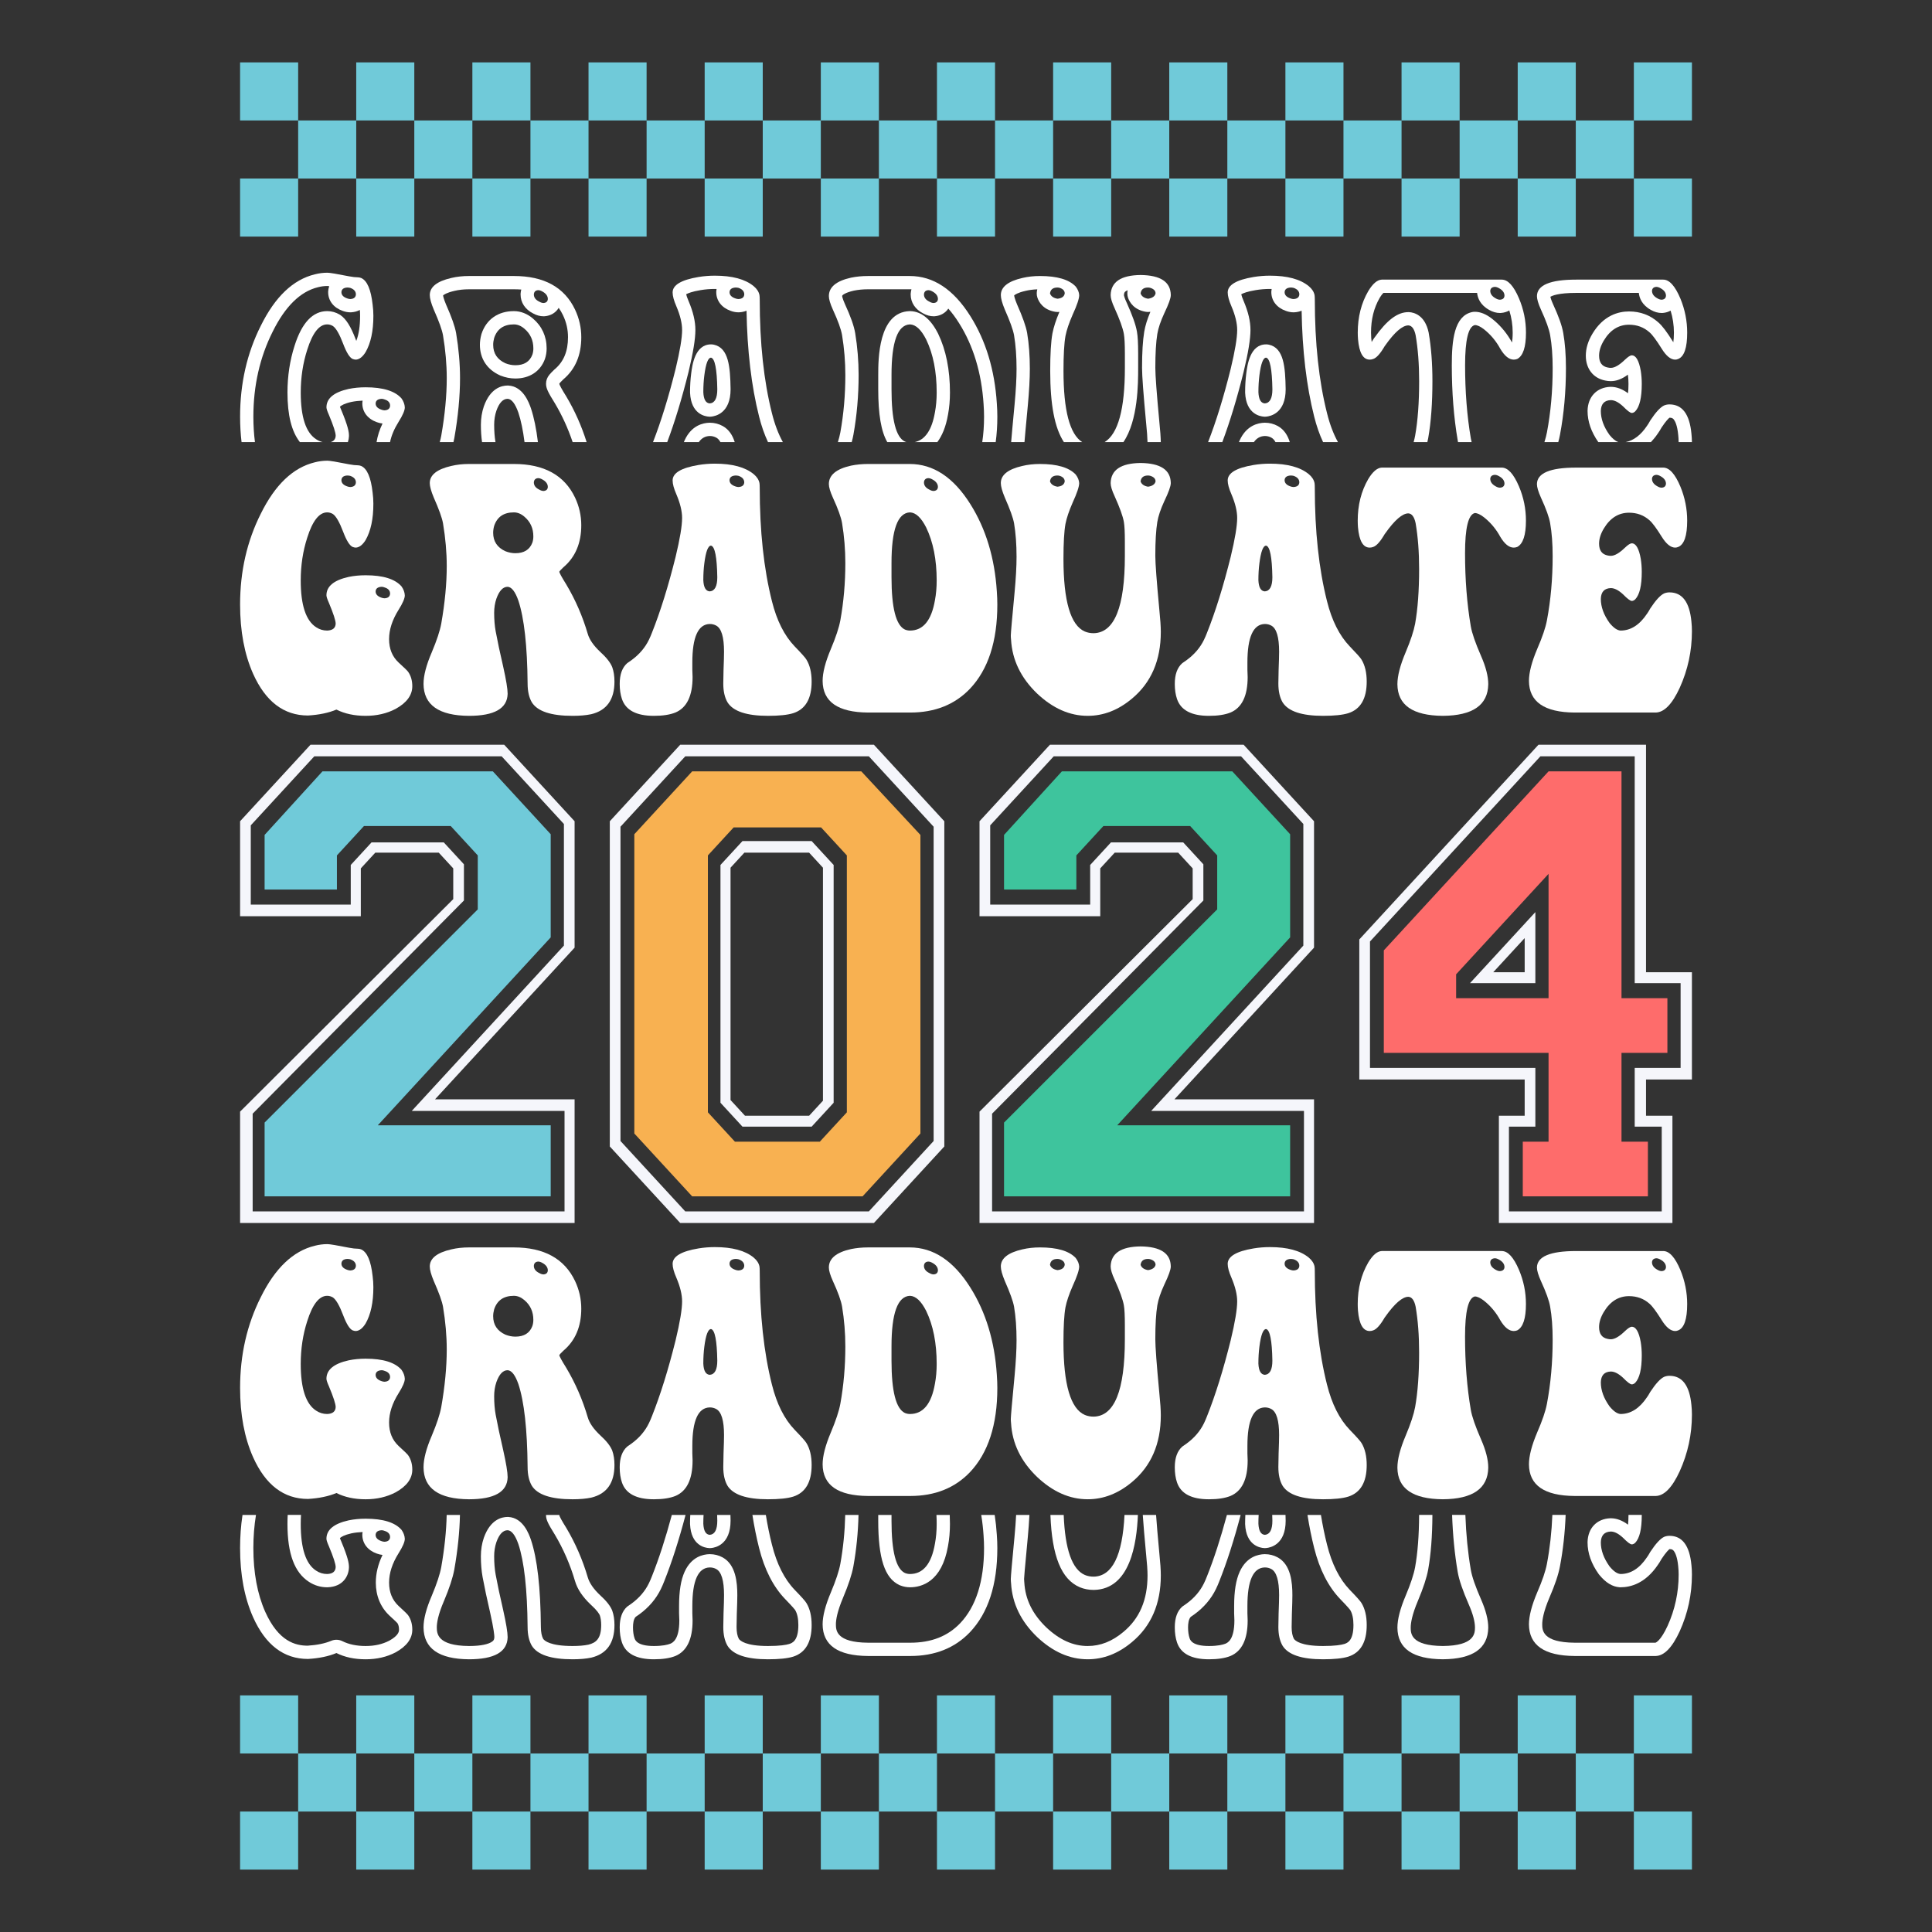
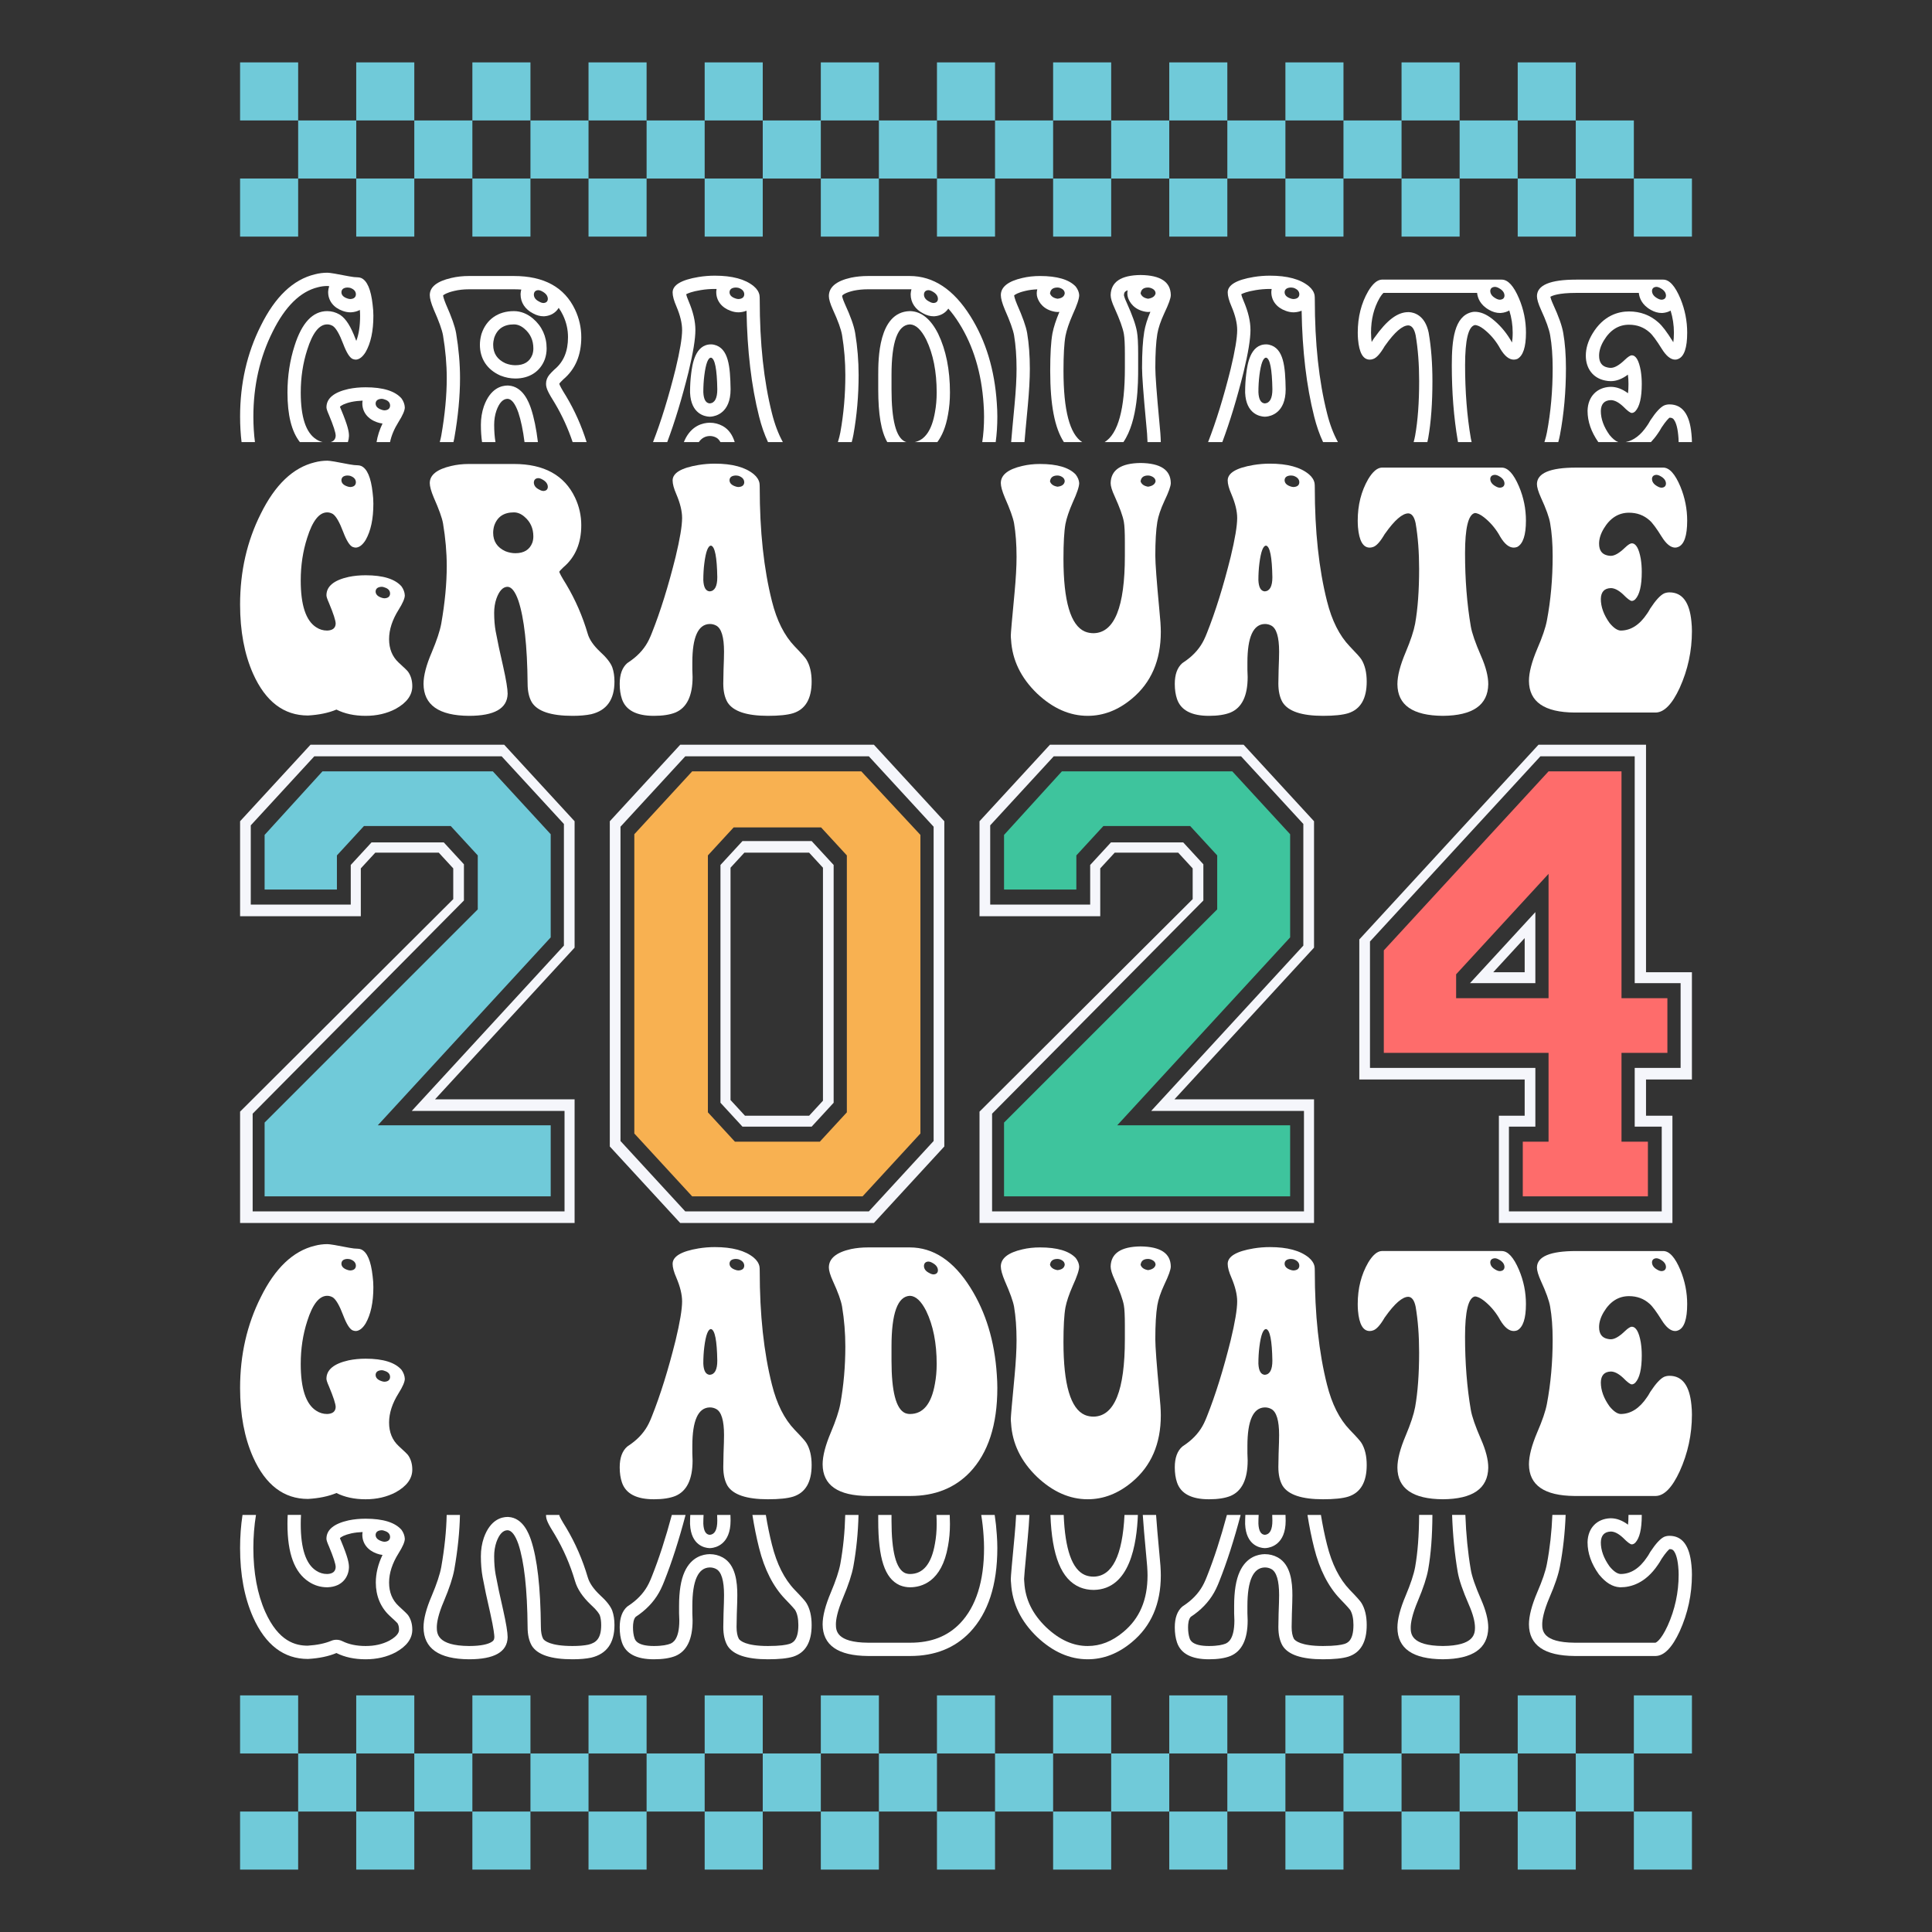
<svg xmlns="http://www.w3.org/2000/svg" xml:space="preserve" width="27.778in" height="27.778in" version="1.1" style="shape-rendering:geometricPrecision; text-rendering:geometricPrecision; image-rendering:optimizeQuality; fill-rule:evenodd; clip-rule:evenodd" viewBox="0 0 27777.78 27777.78">
  <rect x="0" y="0" width="27777.78" height="27777.78" fill="#333333" stroke="none" />
  <defs>
    <style type="text/css">  .fil3 {fill:#3EC49D;fill-rule:nonzero} .fil0 {fill:#70CAD9;fill-rule:nonzero} .fil1 {fill:#F5F6FB;fill-rule:nonzero} .fil2 {fill:#F8B151;fill-rule:nonzero} .fil4 {fill:#FE6C6B;fill-rule:nonzero} .fil5 {fill:white;fill-rule:nonzero}  </style>
  </defs>
  <g id="Layer_x0020_1">
    <polygon class="fil0" points="4636.19,11090.47 3804.47,12004.09 3804.47,12789.99 4844.12,12789.99 4844.12,12298.81 5232.86,11876.37 6480.46,11876.37 6869.2,12298.81 6869.2,13074.89 3804.47,16139.98 3804.47,17200.95 7917.88,17200.95 7917.88,16179.27 5431.75,16179.27 7917.88,13477.68 7917.88,11994.26 7086.15,11090.47 " />
    <path class="fil1" d="M8107.72 13595.55l-2187.79 2377.34 2196.84 0 0 1444.17 -4484.07 0 0 -1404.87 3037.59 -3064.99 0 -520.68 -289.29 -314.36 -1039.67 0 -298.32 324.19 0 569.78 -1437.43 0 0 -1139.56 913.07 -992.22 2694.06 0 895.01 972.57 0 1748.64zm-3643.29 -2888.2l-1012.54 1100.26 0 1365.51 1735.77 0 0 -687.67 207.94 -225.93 913.07 0 207.93 225.93 0 442.08 -3064.71 3055.2 0 1601.27 4809.51 0 0 -1778.06 -2006.97 0 2006.97 -2180.93 0 -1817.39 -1012.52 -1100.26 -2784.45 0z" />
    <path class="fil1" d="M11832.3 15825.52l-198.89 216.13 -922.14 0 -207.93 -225.84 0 -3340.16 198.9 -216.13 931.17 0 198.89 216.13 0 3349.87zm-1157.19 -3733.03l-316.42 343.85 0 3418.62 316.42 343.9 994.44 0 316.43 -343.9 0 -3418.62 -316.43 -343.85 -994.44 0z" />
    <path class="fil2" d="M12175.84 15992.61l-388.76 422.37 -1220.46 0 -388.74 -422.37 0 -3693.79 370.68 -402.79 1256.61 0 370.67 402.79 0 3693.79zm-2223.95 -4902.14l-831.75 903.8 0 4302.8 831.75 903.89 2449.94 0 831.72 -903.89 0 -4292.97 -849.81 -913.62 -2431.86 0z" />
    <path class="fil1" d="M13423.41 16405.11l-931.16 1011.95 -2639.8 0 -931.17 -1011.95 0 -4518.89 931.17 -1011.87 2639.8 0 931.16 1011.87 0 4518.89zm-3643.29 -5697.75l-1012.54 1100.26 0 4676.11 1012.54 1100.28 2784.45 0 1012.54 -1100.28 0 -4676.11 -1012.54 -1100.26 -2784.45 0z" />
    <path class="fil1" d="M18739.08 13595.55l-2187.78 2377.34 2196.8 0 0 1444.17 -4484.03 0 0 -1404.87 3037.65 -3064.99 0 -520.68 -289.31 -314.36 -1039.73 0 -298.34 324.19 0 569.78 -1437.35 0 0 -1139.56 913.06 -992.22 2694.04 0 895 972.57 0 1748.64zm-3643.21 -2888.2l-1012.63 1100.26 0 1365.51 1735.82 0 0 -687.67 207.93 -225.93 913.07 0 207.91 225.93 0 442.08 -3064.73 3055.2 0 1601.27 4809.6 0 0 -1778.06 -2006.96 0 2006.96 -2180.93 0 -1817.39 -1012.52 -1100.26 -2784.45 0z" />
    <polygon class="fil3" points="15267.54,11090.47 14435.87,12004.09 14435.87,12789.99 15475.46,12789.99 15475.46,12298.81 15864.2,11876.37 17111.85,11876.37 17500.59,12298.81 17500.59,13074.89 14435.87,16139.98 14435.87,17200.95 18549.22,17200.95 18549.22,16179.27 16063.09,16179.27 18549.22,13477.68 18549.22,11994.26 17717.55,11090.47 " />
    <path class="fil1" d="M23891.98 16198.87l0 1218.19 -2196.85 0 0 -1218.19 379.84 0 0 -844.87 -2377.69 0 0 -1817.38 2450.02 -2662.28 1356.13 0 0 3261.46 659.89 0 0 1218.19 -659.89 0 0 844.87 388.55 0zm433.99 -677.78l0 -1542.36 -659.89 0 0 -3271.37 -1545.86 0 -2576.51 2799.79 0 2013.94 2377.69 0 0 520.57 -370.75 0 0 1542.36 2495.08 0 0 -1542.36 -379.65 0 0 -520.57 659.89 0z" />
    <path class="fil1" d="M21921.4 13978.72l-452.17 0 452.17 -491.23 0 491.23zm153.56 -864.54l-940.13 1021.63 940.13 0 0 -1021.63z" />
    <path class="fil4" d="M22264.69 14352.05l-1328.87 0 0 -343.88 1328.87 -1444.13 0 1788.01zm1708.71 785.85l0 -785.85 -659.89 0 0 -3261.58 -1048.82 0 -2368.59 2573.83 0 1473.59 2368.59 0 0 1277.08 -370.56 0 0 785.98 1799.03 0 0 -785.98 -379.65 0 0 -1277.08 659.89 0z" />
    <path class="fil5" d="M5486.55 19700.54c-55.06,3.2 -83.75,25.28 -86.12,66.25 0,41.11 27.48,70.97 82.52,89.98 16.72,6.4 32.3,9.45 46.66,9.45 50.25,-3.05 76.54,-25.28 78.94,-66.26 0,-44.15 -26.34,-74.15 -78.94,-89.98 -14.35,-6.25 -28.7,-9.45 -43.06,-9.45zm-495.21 -1599.87c-52.66,3.18 -80.17,25.28 -82.52,66.26 0,40.96 27.47,70.97 82.52,89.87 16.72,6.38 32.32,9.43 46.66,9.43 50.24,-3.05 76.54,-25.13 78.94,-66.24 0,-44.18 -27.51,-75.7 -82.54,-94.6 -14.35,-3.2 -28.7,-4.72 -43.06,-4.72zm376.79 407.09c0,217.64 -37.11,391.24 -111.24,520.7 -43.06,69.44 -89.71,105.7 -139.95,108.74 -14.33,0 -29.94,-3.05 -46.66,-9.45 -43.04,-18.88 -88.52,-91.38 -136.35,-217.64 -52.66,-138.89 -101.72,-224.02 -147.13,-255.68 -26.36,-15.7 -53.83,-23.61 -82.54,-23.61 -114.84,0 -210.54,121.53 -287.07,364.44 -62.24,192.5 -93.31,397.64 -93.31,615.41 0,353.48 74.13,577.35 222.49,672.08 47.85,31.53 100.49,47.35 157.9,47.35 78.96,-3.18 119.59,-36.24 122.02,-99.44 0,-44.16 -32.3,-143.47 -96.89,-298.19 -23.96,-53.6 -35.89,-89.87 -35.89,-108.87 0,-129.31 106.42,-217.66 319.36,-265.02 76.56,-15.83 157.9,-23.75 244.02,-23.75 251.19,0 423.45,53.76 516.74,160.97 28.72,41.13 44.25,83.62 46.66,127.8 0,44.29 -29.96,113.61 -89.72,208.32 -90.94,145.14 -136.35,285.56 -136.35,421.25 0,138.89 45.41,250.83 136.35,336.11 83.71,75.69 130.37,121.53 139.95,137.22 38.25,56.81 57.41,124.72 57.41,203.61 0,129.31 -80.17,238.19 -240.42,326.54 -126.83,66.24 -270.37,99.43 -430.62,99.43 -160.28,0 -300.25,-29.99 -419.85,-90 -112.48,47.38 -248.83,75.83 -409.09,85.28 -346.89,0 -610.04,-200.43 -789.44,-601.11 -124.42,-280.83 -186.61,-612.23 -186.61,-994.17 0,-476.39 99.24,-911.8 297.83,-1306.39 205.73,-416.52 464.1,-662.63 775.13,-738.47 59.78,-15.7 120.75,-23.61 183.01,-23.61 33.46,0 137.54,17.37 312.19,52.07 50.23,9.45 92.08,14.18 125.61,14.18 14.35,0 29.88,3.2 46.64,9.45 86.12,37.91 141.12,165.68 165.06,383.46 7.17,53.62 10.77,107.38 10.77,160.98z" />
-     <path class="fil5" d="M7736.52 18138.45c-38.29,3.2 -58.64,23.74 -60.99,61.54 0,44.29 26.28,79.02 78.94,104.16 21.53,12.63 41.83,18.88 60.99,18.88 38.25,-3.05 58.6,-21.94 61.01,-56.8 0,-44.02 -26.34,-80.42 -78.94,-108.74 -21.53,-12.65 -41.89,-19.03 -61.01,-19.03zm-68.17 837.92c0,-116.81 -43.08,-211.39 -129.2,-284.03 -47.89,-40.97 -98.12,-61.52 -150.7,-61.52 -145.97,0 -240.44,64.72 -283.5,194.03 -9.58,34.71 -14.35,67.9 -14.35,99.43 0,123.06 58.59,211.39 175.83,265 47.81,19.03 95.64,28.48 143.55,28.48 124.35,0 205.71,-50.41 244,-151.52 9.54,-28.35 14.37,-58.34 14.37,-89.87zm-1324.15 1254.3c52.6,-299.7 78.94,-575.84 78.94,-828.34 0,-195.67 -17.95,-400.69 -53.81,-615.26 -14.37,-78.9 -58.66,-201.96 -132.78,-369.31 -38.3,-91.53 -57.43,-160.96 -57.43,-208.34 0,-116.66 102.84,-198.74 308.63,-246.1 78.94,-18.9 163.83,-28.35 254.77,-28.35l645.93 0c432.95,0 726.03,160.97 879.18,482.79 59.76,126.24 89.7,258.75 89.7,397.64 0,258.75 -86.12,460.83 -258.37,605.83 -35.88,34.86 -55.06,55.29 -57.43,61.54 0,15.83 33.48,77.35 100.49,184.71 131.54,220.84 234.44,457.49 308.6,710.01 23.9,82.06 82.54,167.22 175.85,255.55 90.87,82.09 149.49,156.25 175.83,222.49 21.53,60.01 32.28,129.46 32.28,208.21 0,258.88 -111.22,415 -333.71,468.61 -74.19,15.83 -163.9,23.74 -269.15,23.74 -308.6,0 -503.62,-64.72 -584.93,-194.03 -40.69,-69.44 -60.99,-159.43 -60.99,-269.87 -4.83,-542.78 -49.06,-940.28 -132.78,-1192.91 -45.48,-129.31 -96.89,-195.54 -154.32,-198.74 -66.99,0 -120.83,56.8 -161.46,170.41 -21.55,63.19 -32.3,130.98 -32.3,203.61 0,97.78 7.18,186.11 21.53,265 26.3,141.94 62.19,310.84 107.65,506.54 43.06,192.5 64.59,323.47 64.59,392.77 -4.81,211.52 -190.19,317.22 -556.2,317.22 -433.03,-3.18 -650.74,-156.23 -653.09,-459.16 0,-119.86 39.46,-271.4 118.4,-454.46 71.78,-170.41 117.19,-307.62 136.37,-411.8z" />
    <path class="fil5" d="M10575.01 18100.67c-55.07,3.18 -83.77,25.28 -86.14,66.26 0,40.96 27.49,70.97 82.54,89.87 16.72,6.38 32.3,9.43 46.65,9.43 52.58,-3.05 80.13,-25.13 82.52,-66.24 0,-44.18 -27.51,-75.7 -82.52,-94.6 -14.35,-3.2 -28.7,-4.72 -43.06,-4.72zm-462.93 1505.27c4.77,104.05 35.88,157.79 93.31,160.85 71.76,-6.25 107.65,-74.04 107.65,-203.48 -4.83,-290.3 -34.69,-441.81 -89.72,-454.44 -43.06,0 -75.36,85.13 -96.89,255.55 -9.58,75.83 -14.35,156.25 -14.35,241.52zm986.84 302.93c69.36,277.65 178.18,493.89 326.54,648.47 98.06,100.98 154.3,164.04 168.65,189.31 50.25,82.09 75.38,187.78 75.38,317.09 0,246.25 -88.56,397.64 -265.55,454.44 -81.37,25.28 -202.19,37.91 -362.46,37.91 -306.26,0 -500.02,-64.72 -581.33,-194.03 -40.71,-69.44 -61.01,-159.43 -61.01,-269.87 0,-34.7 1.19,-99.43 3.6,-194.03 4.77,-123.19 7.18,-211.39 7.18,-265.13 0,-208.34 -37.13,-332.92 -111.24,-373.89 -28.7,-15.83 -59.83,-23.74 -93.29,-23.74 -167.48,3.18 -251.2,187.78 -251.2,553.89 0,22.08 0,56.81 0,104.17 2.35,47.22 3.58,82.08 3.58,104.03 0,271.53 -82.54,441.95 -247.59,511.25 -78.96,31.53 -181.83,47.36 -308.61,47.36 -251.19,0 -404.32,-80.42 -459.33,-241.39 -21.53,-63.06 -32.3,-135.69 -32.3,-217.77 0,-135.71 35.88,-235 107.67,-298.21 11.95,-9.43 32.3,-23.75 60.99,-42.64 112.42,-81.93 196.15,-179.85 251.2,-293.46 16.72,-34.73 31.05,-67.79 43.07,-99.45 122,-305.97 235.59,-670.42 340.91,-1093.33 62.17,-258.75 93.29,-445 93.29,-558.61 0,-97.78 -27.53,-211.41 -82.54,-340.83 -35.88,-81.95 -53.83,-148.2 -53.83,-198.76 0,-107.21 124.37,-181.38 373.21,-222.5 76.52,-12.5 154.3,-18.88 233.24,-18.88 251.19,0 437.8,50.41 559.8,151.39 45.41,37.91 72.94,80.55 82.54,127.77 2.35,15.83 3.58,37.93 3.58,66.39 0,624.73 58.61,1169.17 175.85,1633.06z" />
    <path class="fil5" d="M13345.3 18138.45c-38.29,3.2 -58.64,23.74 -60.99,61.54 0,44.29 26.28,79.02 78.94,104.16 21.53,12.63 41.83,18.88 60.99,18.88 38.25,-3.05 58.61,-21.94 61.01,-56.8 0,-44.02 -26.36,-80.42 -78.94,-108.74 -21.53,-12.65 -41.89,-19.03 -61.01,-19.03zm-527.49 1221.26l0 203.61c0,441.8 64.59,692.65 193.78,752.63 23.88,9.45 47.81,14.16 71.75,14.16 188.97,0 308.62,-145.14 358.86,-435.54 16.7,-88.2 25.13,-182.93 25.13,-283.89 0,-299.86 -50.26,-553.89 -150.72,-762.08 -71.76,-142.09 -149.53,-214.59 -233.26,-217.78 -177.06,6.38 -265.53,249.3 -265.53,728.89zm-735.65 823.6c47.83,-265 71.78,-539.57 71.78,-823.6 0,-192.36 -15.6,-383.34 -46.66,-572.64 -14.35,-85.28 -58.64,-208.34 -132.77,-369.31 -38.31,-85.15 -57.41,-149.87 -57.41,-194.03 0,-129.46 106.42,-217.79 319.36,-265.15 76.55,-15.7 157.9,-23.61 244.02,-23.61l599.28 0c339.68,0 630.33,192.51 871.96,577.5 222.49,353.48 349.3,771.53 380.41,1254.32 4.71,66.24 7.23,129.44 7.23,189.3 0,530.28 -131.68,934.17 -394.74,1211.81 -217.76,227.22 -503.66,340.83 -857.69,340.83l-606.45 0c-433.03,-3.05 -650.74,-154.59 -653.09,-454.44 0,-119.86 39.48,-272.91 118.42,-459.18 71.76,-170.42 117.19,-307.64 136.35,-411.8z" />
    <path class="fil5" d="M16399.08 18185.81c14.3,41.11 50.28,66.25 107.63,75.7 62.22,-9.45 98.06,-34.59 107.65,-75.7 0,-37.91 -25.15,-64.57 -75.29,-80.42 -12.08,-3.2 -22.78,-4.72 -32.36,-4.72 -57.35,0 -92.08,22.08 -104.03,66.26 -2.35,9.43 -3.6,15.83 -3.6,18.88zm-1302.66 0c14.45,41.11 50.29,66.25 107.65,75.7 62.22,-6.25 96.95,-31.39 104.17,-75.7 0,-37.91 -24.01,-64.57 -71.8,-80.42 -11.93,-3.2 -22.78,-4.72 -32.36,-4.72 -57.35,0 -92.08,22.08 -104.03,66.26 -2.35,9.43 -3.62,15.83 -3.62,18.88zm-706.93 23.61c0,-116.66 102.91,-198.74 308.61,-246.1 79.02,-18.9 163.88,-28.35 254.85,-28.35 246.41,0 417.37,50.56 513.07,151.39 31.11,41.13 47.93,82.08 50.28,123.06 0,50.56 -31.11,143.76 -93.33,279.31 -52.64,119.99 -87.21,222.5 -104.03,307.77 -19.16,107.23 -28.74,274.44 -28.74,501.67 0,609.18 102.91,957.8 308.61,1046.11 38.34,15.85 80.15,23.76 125.69,23.76 299.04,-6.4 448.48,-377.09 448.48,-1112.36l0 -203.61c0,-135.71 -4.72,-230.29 -14.3,-284.03 -14.31,-81.95 -58.63,-205.01 -132.79,-369.18 -38.33,-82.09 -57.35,-145.14 -57.35,-189.45 4.71,-189.3 148.2,-285.56 430.56,-288.61 287.08,3.05 431.8,99.31 434.17,288.61 0,44.31 -31.11,131.13 -93.2,260.42 -52.64,113.61 -86.11,213.06 -100.54,298.21 -19.18,116.79 -28.76,279.29 -28.76,487.64 0,107.21 19.16,364.44 57.51,771.53 14.3,138.87 21.53,246.1 21.53,321.8 0,410.29 -138.76,730.56 -416.25,960.98 -196.26,164.02 -407.92,246.1 -635.14,246.1 -258.48,0 -501.25,-107.21 -728.47,-321.94 -232.09,-224.04 -356.53,-481.12 -373.19,-771.53 -2.5,-22.08 -3.61,-42.65 -3.61,-61.54 0,-34.71 17.91,-239.72 53.76,-615.28 19.16,-205.13 28.74,-377.07 28.74,-515.96 0,-179.87 -11.95,-340.83 -35.84,-482.77 -14.45,-78.9 -58.61,-201.96 -132.78,-369.31 -38.32,-91.53 -57.49,-160.96 -57.49,-208.34z" />
    <path class="fil5" d="M18555.74 18100.67c-54.99,3.18 -83.75,25.28 -86.1,66.26 0,40.96 27.49,70.97 82.5,89.87 16.8,6.38 32.36,9.43 46.66,9.43 52.64,-3.05 80.15,-25.13 82.5,-66.24 0,-44.18 -27.5,-75.7 -82.5,-94.6 -14.3,-3.2 -28.74,-4.72 -43.06,-4.72zm-462.91 1505.27c4.72,104.05 35.83,157.79 93.33,160.85 71.8,-6.25 107.65,-74.04 107.65,-203.48 -4.87,-290.3 -34.73,-441.81 -89.74,-454.44 -43.06,0 -75.42,85.13 -96.94,255.55 -9.58,75.83 -14.3,156.25 -14.3,241.52zm986.79 302.93c69.49,277.65 178.18,493.89 326.63,648.47 97.9,100.98 154.13,164.04 168.71,189.31 50.18,82.09 75.17,187.78 75.17,317.09 0,246.25 -88.43,397.64 -265.47,454.44 -81.23,25.28 -202.04,37.91 -362.42,37.91 -306.22,0 -499.96,-64.72 -581.37,-194.03 -40.69,-69.44 -60.97,-159.43 -60.97,-269.87 0,-34.7 1.11,-99.43 3.61,-194.03 4.72,-123.19 7.22,-211.39 7.22,-265.13 0,-208.34 -37.21,-332.92 -111.24,-373.89 -28.74,-15.83 -59.85,-23.74 -93.33,-23.74 -167.5,3.18 -251.25,187.78 -251.25,553.89 0,22.08 0,56.81 0,104.17 2.37,47.22 3.62,82.08 3.62,104.03 0,271.53 -82.5,441.95 -247.65,511.25 -78.89,31.53 -181.8,47.36 -308.61,47.36 -251.12,0 -404.3,-80.42 -459.31,-241.39 -21.53,-63.06 -32.22,-135.69 -32.22,-217.77 0,-135.71 35.84,-235 107.65,-298.21 11.95,-9.43 32.23,-23.75 60.97,-42.64 112.36,-81.93 196.11,-179.85 251.25,-293.46 16.68,-34.73 30.98,-67.79 43.06,-99.45 121.94,-305.97 235.55,-670.42 340.83,-1093.33 62.22,-258.75 93.33,-445 93.33,-558.61 0,-97.78 -27.5,-211.41 -82.5,-340.83 -35.96,-81.95 -53.89,-148.2 -53.89,-198.76 0,-107.21 124.44,-181.38 373.19,-222.5 76.54,-12.5 154.32,-18.88 233.34,-18.88 251.12,0 437.78,50.41 559.72,151.39 45.43,37.91 72.92,80.55 82.5,127.77 2.37,15.83 3.62,37.93 3.62,66.39 0,624.73 58.6,1169.17 175.81,1633.06z" />
    <path class="fil5" d="M21491.19 18091.09c-40.9,3.18 -62.3,22.21 -64.57,56.8 0,44.31 26.13,80.55 78.77,108.9 21.59,12.63 41.85,19.01 60.97,19.01 40.71,-3.2 62.3,-22.07 64.76,-56.8 0,-44.16 -26.32,-80.55 -78.96,-108.88 -21.59,-12.65 -42.04,-19.03 -60.97,-19.03zm-427.18 1126.66c0,378.61 27.65,728.89 82.56,1050.84 16.66,97.78 65.89,239.85 147.31,425.96 69.3,157.92 103.95,293.48 103.95,407.09 -4.92,299.86 -222.49,451.26 -653.07,454.44 -433.05,-3.18 -650.8,-154.59 -653.26,-454.44 0,-119.86 39.57,-272.91 118.54,-459.18 71.76,-170.41 117.02,-307.62 136.33,-411.8 38.25,-214.57 57.37,-476.39 57.37,-785.7 0,-243.05 -16.66,-462.36 -50.18,-657.9 -19.13,-91.53 -53.78,-138.91 -104.15,-142.09 -85.96,0 -197.3,96.25 -333.63,288.74 -2.46,3.2 -4.93,6.38 -7.2,9.45 -62.3,107.36 -117.21,168.88 -165.11,184.58 -16.85,6.4 -33.52,9.45 -50.18,9.45 -95.81,0 -151.86,-97.78 -168.71,-293.47 -2.27,-31.4 -3.6,-63.06 -3.6,-94.58 0,-224.02 50.37,-422.92 150.72,-596.4 64.57,-107.36 129.14,-162.48 193.7,-165.68l1726.13 0c88.43,0 170.98,89.87 247.67,269.73 67.03,157.9 100.36,321.93 100.36,492.35 0,208.19 -41.66,334.45 -125.54,378.61 -16.67,6.4 -33.52,9.45 -50.18,9.45 -67.03,0 -131.6,-51.94 -193.7,-156.12 -7.39,-12.63 -14.39,-25.28 -21.59,-37.91 -57.37,-94.58 -128,-175.13 -211.7,-241.39 -52.64,-40.97 -96.94,-61.54 -132.73,-61.54 -93.35,22.08 -140.12,214.59 -140.12,577.5z" />
    <path class="fil5" d="M23812.83 18091.09c-38.25,3.18 -58.51,22.21 -60.97,56.8 0,44.31 26.32,80.55 78.96,108.9 21.4,12.63 41.66,19.01 60.97,19.01 38.25,-3.2 58.51,-22.07 60.97,-56.8 0,-44.16 -26.32,-80.55 -78.96,-108.88 -21.59,-12.65 -41.85,-19.03 -60.97,-19.03zm-1571.62 2092.22c54.91,-290.28 82.37,-597.91 82.37,-922.92 0,-180 -11.93,-337.63 -35.98,-473.32 -14.2,-85.28 -58.51,-208.34 -132.74,-369.31 -38.06,-85.15 -57.37,-149.87 -57.37,-194.03 2.46,-157.79 190.11,-236.67 563.32,-236.67l1252.37 0c88.62,0 171.18,91.53 247.67,274.44 64.57,157.92 96.95,320.42 96.95,487.64 0,217.77 -42.98,344.03 -129.14,378.61 -14.39,6.4 -28.78,9.45 -42.98,9.45 -64.57,0 -129.33,-51.94 -193.89,-156.12 -76.5,-123.04 -135.2,-201.94 -175.91,-236.65 -81.23,-72.65 -179.31,-108.89 -294.25,-108.89 -150.54,0 -271.34,75.7 -362.42,227.22 -45.44,75.7 -68.17,148.34 -68.17,217.64 0,97.91 41.85,154.72 125.73,170.42 14.2,3.2 28.59,4.87 42.98,4.87 55.1,0 123.27,-39.46 204.5,-118.48 43.17,-40.97 75.36,-61.54 96.95,-61.54 59.65,0 102.82,74.19 129.14,222.51 9.66,60.01 14.39,123.06 14.39,189.31 0,195.83 -31.24,326.67 -93.35,392.92 -16.66,15.83 -33.52,23.74 -50.18,23.74 -21.59,0 -63.43,-31.52 -125.54,-94.73 -64.57,-59.85 -123.27,-90 -175.91,-90 -93.35,3.2 -141.26,55.29 -143.53,156.25 0,113.61 41.66,228.89 125.73,345.57 57.18,69.43 109.82,105.69 157.73,108.87 145.99,0 272.67,-80.55 380.41,-241.38 11.93,-15.83 27.46,-40.98 46.58,-75.84 78.96,-119.86 145.8,-192.36 201.09,-217.64 23.86,-9.45 49.04,-14.3 75.17,-14.3 184.43,0 289.52,140.56 315.84,421.38 4.73,44.17 7.19,89.87 7.19,137.22 0,284.03 -58.51,555.43 -175.72,814.17 -107.74,233.61 -222.49,351.95 -344.62,355l-1166.21 0c-435.51,-3.05 -654.4,-154.59 -656.67,-454.44 0,-119.86 39.39,-272.91 118.35,-459.18 74.22,-170.42 120.81,-307.64 140.12,-411.8z" />
    <path class="fil5" d="M5486.55 8436.67c-55.06,3.03 -83.75,25.18 -86.12,66.08 0,41.09 27.48,71 82.52,89.94 16.72,6.44 32.3,9.47 46.66,9.47 50.25,-3.03 76.54,-25.19 78.94,-66.28 0,-44.12 -26.34,-74.04 -78.94,-89.75 -14.35,-6.44 -28.7,-9.46 -43.06,-9.46zm-495.21 -1600.02c-52.66,3.22 -80.17,25.37 -82.52,66.27 0,41.09 27.47,71.01 82.52,89.94 16.72,6.25 32.32,9.47 46.66,9.47 50.24,-3.22 76.54,-25.19 78.94,-66.27 0,-44.12 -27.51,-75.74 -82.54,-94.68 -14.35,-3.03 -28.7,-4.73 -43.06,-4.73zm376.79 407.1c0,217.76 -37.11,391.39 -111.24,520.72 -43.06,69.3 -89.71,105.66 -139.95,108.88 -14.33,0 -29.94,-3.22 -46.66,-9.47 -43.04,-18.93 -88.52,-91.46 -136.35,-217.75 -52.66,-138.8 -101.72,-224 -147.13,-255.63 -26.36,-15.72 -53.83,-23.67 -82.54,-23.67 -114.84,0 -210.54,121.56 -287.07,364.5 -62.24,192.38 -93.31,397.64 -93.31,615.2 0,353.52 74.13,577.6 222.49,672.28 47.85,31.56 100.49,47.32 157.9,47.32 78.96,-3.11 119.59,-36.24 122.02,-99.39 0,-44.17 -32.3,-143.6 -96.89,-298.3 -23.96,-53.59 -35.89,-89.94 -35.89,-108.88 0,-129.33 106.42,-217.56 319.36,-264.9 76.56,-15.91 157.9,-23.67 244.02,-23.67 251.19,0 423.45,53.59 516.74,160.95 28.72,40.9 44.25,83.5 46.66,127.62 0,44.31 -29.96,113.61 -89.72,208.29 -90.94,145.25 -136.35,285.71 -136.35,421.36 0,138.87 45.41,250.87 136.35,336.08 83.71,75.72 130.37,121.5 139.95,137.26 38.25,56.81 57.41,124.71 57.41,203.54 0,129.44 -80.17,238.31 -240.42,326.63 -126.83,66.25 -270.37,99.39 -430.62,99.39 -160.28,0 -300.25,-30.03 -419.85,-89.94 -112.48,47.35 -248.83,75.76 -409.09,85.21 -346.89,0 -610.04,-200.35 -789.44,-601.15 -124.42,-280.83 -186.61,-612.17 -186.61,-994.11 0,-476.41 99.24,-911.92 297.83,-1306.33 205.73,-416.57 464.1,-662.73 775.13,-738.47 59.78,-15.72 120.75,-23.67 183.01,-23.67 33.46,0 137.54,17.42 312.19,52.07 50.23,9.46 92.08,14.2 125.61,14.2 14.35,0 29.88,3.22 46.64,9.47 86.12,37.87 141.12,165.68 165.06,383.43 7.17,53.59 10.77,107.36 10.77,160.95z" />
    <path class="fil5" d="M7736.52 6874.52c-38.29,3.22 -58.64,23.67 -60.99,61.54 0,44.31 26.28,78.96 78.94,104.14 21.53,12.69 41.83,18.94 60.99,18.94 38.25,-3.03 58.6,-21.97 61.01,-56.81 0,-44.12 -26.34,-80.48 -78.94,-108.88 -21.53,-12.5 -41.89,-18.93 -61.01,-18.93zm-68.17 837.88c0,-116.83 -43.08,-211.5 -129.2,-284.03 -47.89,-41.09 -98.12,-61.54 -150.7,-61.54 -145.97,0 -240.44,64.76 -283.5,194.09 -9.58,34.65 -14.35,67.79 -14.35,99.41 0,123.08 58.59,211.31 175.83,265.09 47.81,18.94 95.64,28.41 143.55,28.41 124.35,0 205.71,-50.56 244,-151.48 9.54,-28.4 14.37,-58.32 14.37,-89.94zm-1324.15 1254.34c52.6,-299.82 78.94,-575.89 78.94,-828.3 0,-195.79 -17.95,-400.85 -53.81,-615.39 -14.37,-78.96 -58.66,-202.04 -132.78,-369.24 -38.3,-91.46 -57.43,-160.95 -57.43,-208.29 0,-116.64 102.84,-198.82 308.63,-246.15 78.94,-18.94 163.83,-28.41 254.77,-28.41l645.93 0c432.95,0 726.03,160.95 879.18,482.85 59.76,126.3 89.7,258.84 89.7,397.64 0,258.65 -86.12,460.69 -258.37,605.93 -35.88,34.65 -55.06,55.1 -57.43,61.54 0,15.72 33.48,77.26 100.49,184.62 131.54,220.78 234.44,457.51 308.6,709.93 23.9,82.1 82.54,167.3 175.85,255.61 90.87,82.1 149.49,156.22 175.83,222.49 21.53,59.99 32.28,129.42 32.28,208.27 0,258.79 -111.22,414.98 -333.71,468.63 -74.19,15.74 -163.9,23.65 -269.15,23.65 -308.6,0 -503.62,-64.63 -584.93,-194.07 -40.69,-69.38 -60.99,-159.32 -60.99,-269.82 -4.83,-542.7 -49.06,-940.32 -132.78,-1192.92 -45.48,-129.33 -96.89,-195.6 -154.32,-198.63 -66.99,0 -120.83,56.8 -161.46,170.22 -21.55,63.24 -32.3,131.03 -32.3,203.56 0,97.91 7.18,186.3 21.53,265.15 26.3,142.02 62.19,310.88 107.65,506.5 43.06,192.52 64.59,323.49 64.59,392.87 -4.81,211.45 -190.19,317.15 -556.2,317.15 -433.03,-3.18 -650.74,-156.2 -653.09,-459.14 0,-119.9 39.46,-271.38 118.4,-454.43 71.78,-170.4 117.19,-307.7 136.37,-411.8z" />
    <path class="fil5" d="M10575.01 6836.65c-55.07,3.22 -83.77,25.37 -86.14,66.27 0,41.09 27.49,71.01 82.54,89.94 16.72,6.25 32.3,9.47 46.65,9.47 52.58,-3.22 80.13,-25.19 82.52,-66.27 0,-44.12 -27.51,-75.74 -82.52,-94.68 -14.35,-3.03 -28.7,-4.73 -43.06,-4.73zm-462.93 1505.34c4.77,104.14 35.88,157.73 93.31,160.76 71.76,-6.25 107.65,-74.04 107.65,-203.37 -4.83,-290.46 -34.69,-441.76 -89.72,-454.44 -43.06,0 -75.36,85.21 -96.89,255.62 -9.58,75.74 -14.35,156.22 -14.35,241.43zm986.84 302.77c69.36,277.8 178.18,494 326.54,648.57 98.06,101.04 154.3,164.13 168.65,189.35 50.25,82.09 75.38,187.78 75.38,317.15 0,246.14 -88.56,397.62 -265.55,454.43 -81.37,25.22 -202.19,37.85 -362.46,37.85 -306.26,0 -500.02,-64.63 -581.33,-194.07 -40.71,-69.38 -61.01,-159.32 -61.01,-269.82 0,-34.67 1.19,-99.39 3.6,-194.07 4.77,-123.06 7.18,-211.37 7.18,-265.07 0,-208.27 -37.13,-332.9 -111.24,-373.93 -28.7,-15.78 -59.83,-23.67 -93.29,-23.67 -167.48,3.16 -251.2,187.76 -251.2,553.81 0,22.11 0,56.8 0,104.12 2.35,47.36 3.58,82.1 3.58,104.15 0,271.43 -82.54,441.85 -247.59,511.21 -78.96,31.51 -181.83,47.34 -308.61,47.34 -251.19,0 -404.32,-80.46 -459.33,-241.41 -21.53,-63.09 -32.3,-135.63 -32.3,-217.73 0,-135.65 35.88,-235.06 107.67,-298.21 11.95,-9.46 32.3,-23.67 60.99,-42.6 112.42,-82.03 196.15,-179.88 251.2,-293.48 16.72,-34.69 31.05,-67.84 43.07,-99.43 122,-306.03 235.59,-670.53 340.91,-1093.35 62.17,-258.84 93.29,-444.98 93.29,-558.59 0,-97.89 -27.53,-211.51 -82.54,-340.83 -35.88,-81.99 -53.83,-148.26 -53.83,-198.82 0,-107.17 124.37,-181.4 373.21,-222.49 76.52,-12.5 154.3,-18.93 233.24,-18.93 251.19,0 437.8,50.56 559.8,151.48 45.41,37.87 72.94,80.48 82.54,127.81 2.35,15.91 3.58,37.87 3.58,66.28 0,624.86 58.61,1169.24 175.85,1632.96z" />
-     <path class="fil5" d="M13345.3 6874.52c-38.29,3.22 -58.64,23.67 -60.99,61.54 0,44.31 26.28,78.96 78.94,104.14 21.53,12.69 41.83,18.94 60.99,18.94 38.25,-3.03 58.61,-21.97 61.01,-56.81 0,-44.12 -26.36,-80.48 -78.94,-108.88 -21.53,-12.5 -41.89,-18.93 -61.01,-18.93zm-527.49 1221.31l0 203.55c0,441.76 64.59,692.63 193.78,752.56 23.88,9.45 47.81,14.19 71.75,14.19 188.97,0 308.62,-145.12 358.86,-435.57 16.7,-88.24 25.13,-182.91 25.13,-284.03 0,-299.74 -50.26,-553.66 -150.72,-761.95 -71.76,-142.02 -149.53,-214.54 -233.26,-217.76 -177.06,6.25 -265.53,249.38 -265.53,729zm-735.65 823.57c47.83,-265.17 71.78,-539.54 71.78,-823.57 0,-192.57 -15.6,-383.44 -46.66,-572.79 -14.35,-85.21 -58.64,-208.29 -132.77,-369.24 -38.31,-85.21 -57.41,-149.78 -57.41,-194.08 0,-129.33 106.42,-217.76 319.36,-265.09 76.55,-15.72 157.9,-23.67 244.02,-23.67l599.28 0c339.68,0 630.33,192.57 871.96,577.52 222.49,353.52 349.3,771.61 380.41,1254.26 4.71,66.27 7.23,129.52 7.23,189.35 0,530.24 -131.68,934.2 -394.74,1211.85 -217.76,227.2 -503.66,340.81 -857.69,340.81l-606.45 0c-433.03,-3.11 -650.74,-154.57 -653.09,-454.41 0,-119.9 39.48,-272.93 118.42,-459.14 71.76,-170.42 117.19,-307.68 136.35,-411.82z" />
    <path class="fil5" d="M16399.08 6921.86c14.3,41.09 50.28,66.28 107.63,75.74 62.22,-9.47 98.06,-34.65 107.65,-75.74 0,-37.87 -25.15,-64.57 -75.29,-80.47 -12.08,-3.03 -22.78,-4.73 -32.36,-4.73 -57.35,0 -92.08,22.15 -104.03,66.27 -2.35,9.47 -3.6,15.91 -3.6,18.93zm-1302.66 0c14.45,41.09 50.29,66.28 107.65,75.74 62.22,-6.25 96.95,-31.43 104.17,-75.74 0,-37.87 -24.01,-64.57 -71.8,-80.47 -11.93,-3.03 -22.78,-4.73 -32.36,-4.73 -57.35,0 -92.08,22.15 -104.03,66.27 -2.35,9.47 -3.62,15.91 -3.62,18.93zm-706.93 23.67c0,-116.64 102.91,-198.82 308.61,-246.15 79.02,-18.94 163.88,-28.41 254.85,-28.41 246.41,0 417.37,50.56 513.07,151.48 31.11,41.09 47.93,82.18 50.28,123.08 0,50.56 -31.11,143.72 -93.33,279.3 -52.64,119.86 -87.21,222.49 -104.03,307.7 -19.16,107.36 -28.74,274.56 -28.74,501.78 0,608.95 102.91,957.72 308.61,1046.06 38.34,15.81 80.15,23.65 125.69,23.65 299.04,-6.29 448.48,-377.06 448.48,-1112.31l0 -203.56c0,-135.76 -4.72,-230.44 -14.3,-284.03 -14.31,-81.99 -58.63,-205.07 -132.79,-369.23 -38.33,-81.99 -57.35,-145.04 -57.35,-189.35 4.71,-189.35 148.2,-285.54 430.56,-288.76 287.08,3.22 431.8,99.41 434.17,288.76 0,44.31 -31.11,131.03 -93.2,260.36 -52.64,113.61 -86.11,213.02 -100.54,298.23 -19.18,116.83 -28.76,279.3 -28.76,487.58 0,107.17 19.16,364.5 57.51,771.42 14.3,138.98 21.53,246.21 21.53,321.95 0,410.27 -138.76,730.57 -416.25,960.9 -196.26,164.11 -407.92,246.14 -635.14,246.14 -258.48,0 -501.25,-107.25 -728.47,-321.88 -232.09,-224.02 -356.53,-481.2 -373.19,-771.55 -2.5,-22.04 -3.61,-42.62 -3.61,-61.54 0,-34.71 17.91,-239.8 53.76,-615.26 19.16,-205.26 28.74,-377.19 28.74,-515.98 0,-179.89 -11.95,-340.83 -35.84,-482.85 -14.45,-78.96 -58.61,-202.04 -132.78,-369.24 -38.32,-91.46 -57.49,-160.95 -57.49,-208.29z" />
    <path class="fil5" d="M18555.74 6836.65c-54.99,3.22 -83.75,25.37 -86.1,66.27 0,41.09 27.49,71.01 82.5,89.94 16.8,6.25 32.36,9.47 46.66,9.47 52.64,-3.22 80.15,-25.19 82.5,-66.27 0,-44.12 -27.5,-75.74 -82.5,-94.68 -14.3,-3.03 -28.74,-4.73 -43.06,-4.73zm-462.91 1505.34c4.72,104.14 35.83,157.73 93.33,160.76 71.8,-6.25 107.65,-74.04 107.65,-203.37 -4.87,-290.46 -34.73,-441.76 -89.74,-454.44 -43.06,0 -75.42,85.21 -96.94,255.62 -9.58,75.74 -14.3,156.22 -14.3,241.43zm986.79 302.77c69.49,277.8 178.18,494 326.63,648.57 97.9,101.04 154.13,164.13 168.71,189.35 50.18,82.09 75.17,187.78 75.17,317.15 0,246.14 -88.43,397.62 -265.47,454.43 -81.23,25.22 -202.04,37.85 -362.42,37.85 -306.22,0 -499.96,-64.63 -581.37,-194.07 -40.69,-69.38 -60.97,-159.32 -60.97,-269.82 0,-34.67 1.11,-99.39 3.61,-194.07 4.72,-123.06 7.22,-211.37 7.22,-265.07 0,-208.27 -37.21,-332.9 -111.24,-373.93 -28.74,-15.78 -59.85,-23.67 -93.33,-23.67 -167.5,3.16 -251.25,187.76 -251.25,553.81 0,22.11 0,56.8 0,104.12 2.37,47.36 3.62,82.1 3.62,104.15 0,271.43 -82.5,441.85 -247.65,511.21 -78.89,31.51 -181.8,47.34 -308.61,47.34 -251.12,0 -404.3,-80.46 -459.31,-241.41 -21.53,-63.09 -32.22,-135.63 -32.22,-217.73 0,-135.65 35.84,-235.06 107.65,-298.21 11.95,-9.46 32.23,-23.67 60.97,-42.6 112.36,-82.03 196.11,-179.88 251.25,-293.48 16.68,-34.69 30.98,-67.84 43.06,-99.43 121.94,-306.03 235.55,-670.53 340.83,-1093.35 62.22,-258.84 93.33,-444.98 93.33,-558.59 0,-97.89 -27.5,-211.51 -82.5,-340.83 -35.96,-81.99 -53.89,-148.26 -53.89,-198.82 0,-107.17 124.44,-181.4 373.19,-222.49 76.54,-12.5 154.32,-18.93 233.34,-18.93 251.12,0 437.78,50.56 559.72,151.48 45.43,37.87 72.92,80.48 82.5,127.81 2.37,15.91 3.62,37.87 3.62,66.28 0,624.86 58.6,1169.24 175.81,1632.96z" />
    <path class="fil5" d="M21491.19 6827.19c-40.9,3.22 -62.3,22.15 -64.57,56.8 0,44.31 26.13,80.48 78.77,108.88 21.59,12.69 41.85,18.94 60.97,18.94 40.71,-3.03 62.3,-21.96 64.76,-56.81 0,-44.12 -26.32,-80.47 -78.96,-108.88 -21.59,-12.5 -42.04,-18.93 -60.97,-18.93zm-427.18 1126.64c0,378.7 27.65,728.81 82.56,1050.77 16.66,97.83 65.89,239.87 147.31,426.02 69.3,157.82 103.95,293.48 103.95,407.07 -4.92,299.84 -222.49,451.24 -653.07,454.43 -433.05,-3.18 -650.8,-154.59 -653.26,-454.43 0,-119.88 39.57,-272.91 118.54,-459.14 71.76,-170.4 117.02,-307.7 136.33,-411.8 38.25,-214.61 57.37,-476.48 57.37,-785.69 0,-243.13 -16.66,-462.4 -50.18,-658 -19.13,-91.46 -53.78,-138.8 -104.15,-142.02 -85.96,0 -197.3,96.19 -333.63,288.76 -2.46,3.22 -4.93,6.25 -7.2,9.46 -62.3,107.17 -117.21,168.71 -165.11,184.62 -16.85,6.25 -33.52,9.47 -50.18,9.47 -95.81,0 -151.86,-97.89 -168.71,-293.5 -2.27,-31.62 -3.6,-63.05 -3.6,-94.67 0,-224 50.37,-422.82 150.72,-596.46 64.57,-107.17 129.14,-162.46 193.7,-165.69l1726.13 0c88.43,0 170.98,89.94 247.67,269.83 67.03,157.92 100.36,321.9 100.36,492.31 0,208.29 -41.66,334.39 -125.54,378.7 -16.67,6.25 -33.52,9.47 -50.18,9.47 -67.03,0 -131.6,-52.07 -193.7,-156.21 -7.39,-12.69 -14.39,-25.37 -21.59,-37.87 -57.37,-94.67 -128,-175.15 -211.7,-241.42 -52.64,-41.09 -96.94,-61.54 -132.73,-61.54 -93.35,22.15 -140.12,214.54 -140.12,577.52z" />
    <path class="fil5" d="M23812.83 6827.19c-38.25,3.22 -58.51,22.15 -60.97,56.8 0,44.31 26.32,80.48 78.96,108.88 21.4,12.69 41.66,18.94 60.97,18.94 38.25,-3.03 58.51,-21.96 60.97,-56.81 0,-44.12 -26.32,-80.47 -78.96,-108.88 -21.59,-12.5 -41.85,-18.93 -60.97,-18.93zm-1571.62 2092.22c54.91,-290.35 82.37,-598.05 82.37,-922.98 0,-179.88 -11.93,-337.61 -35.98,-473.38 -14.2,-85.21 -58.51,-208.29 -132.74,-369.24 -38.06,-85.21 -57.37,-149.78 -57.37,-194.08 2.46,-157.73 190.11,-236.69 563.32,-236.69l1252.37 0c88.62,0 171.18,91.65 247.67,274.56 64.57,157.73 96.95,320.38 96.95,487.58 0,217.75 -42.98,344.05 -129.14,378.7 -14.39,6.25 -28.78,9.47 -42.98,9.47 -64.57,0 -129.33,-52.07 -193.89,-156.21 -76.5,-123.08 -135.2,-202.04 -175.91,-236.69 -81.23,-72.52 -179.31,-108.87 -294.25,-108.87 -150.54,0 -271.34,75.74 -362.42,227.22 -45.44,75.74 -68.17,148.26 -68.17,217.76 0,97.7 41.85,154.51 125.73,170.41 14.2,3.03 28.59,4.74 42.98,4.74 55.1,0 123.27,-39.57 204.5,-118.35 43.17,-41.09 75.36,-61.54 96.95,-61.54 59.65,0 102.82,74.23 129.14,222.49 9.66,59.83 14.39,123.08 14.39,189.35 0,195.6 -31.24,326.63 -93.35,392.72 -16.66,15.91 -33.52,23.67 -50.18,23.67 -21.59,0 -63.43,-31.43 -125.54,-94.68 -64.57,-59.83 -123.27,-89.75 -175.91,-89.75 -93.35,3.03 -141.26,55.1 -143.53,156.03 0,113.61 41.66,228.93 125.73,345.64 57.18,69.43 109.82,105.75 157.73,108.86 145.99,0 272.67,-80.48 380.41,-241.48 11.93,-15.72 27.46,-40.9 46.58,-75.74 78.96,-119.86 145.8,-192.38 201.09,-217.76 23.86,-9.28 49.04,-14.2 75.17,-14.2 184.43,0 289.52,140.5 315.84,421.38 4.73,44.21 7.19,89.94 7.19,137.26 0,284.01 -58.51,555.44 -175.72,814.15 -107.74,233.59 -222.49,351.91 -344.62,355.02l-1166.21 0c-435.51,-3.11 -654.4,-154.57 -656.67,-454.41 0,-119.9 39.39,-272.93 118.35,-459.14 74.22,-170.42 120.81,-307.68 140.12,-411.82z" />
    <path class="fil5" d="M5529.7 22166.92c-14.41,0 -30.05,-3.18 -46.66,-9.56 -55.21,-19.03 -82.59,-48.76 -82.59,-90.02 2.33,-40.82 31.09,-62.9 86.1,-66.1 14.37,0 28.74,3.2 43.15,9.45 52.54,15.83 78.88,45.82 78.88,90 -2.44,40.98 -28.78,63.05 -78.88,66.23zm340.83 1060.3c-9.52,-15.7 -56.28,-61.52 -139.91,-137.36 -90.96,-85.15 -136.43,-197.09 -136.43,-336.12 0,-135.56 45.46,-275.98 136.43,-421.25 59.74,-94.73 89.68,-164.04 89.68,-208.19 -2.44,-44.17 -17.99,-86.8 -46.64,-127.79 -93.28,-107.34 -265.55,-160.97 -516.7,-160.97 -86.21,0 -167.54,7.78 -244.09,23.61 -212.87,47.51 -319.38,135.71 -319.38,265.15 0,18.9 12.06,55.27 35.96,108.88 64.51,154.59 96.89,253.9 96.89,298.06 -2.44,63.34 -43.06,96.53 -121.94,99.44 -57.54,0 -110.09,-15.54 -158.02,-47.35 -148.37,-94.45 -222.37,-318.6 -222.37,-672.09 0,-44.02 1.27,-87.37 3.83,-130.14l-191.3 0c-2.31,43.06 -3.48,86.38 -3.48,130.14 0,426.38 101.15,698.61 309.4,832.37 79,51.66 167.05,77.9 261.95,77.9 2.44,0 4.87,0 7.42,-0.13 217.64,-8.33 300.58,-157.63 305.22,-282.65 0.13,-2.5 0.13,-5 0.13,-7.5 0,-54.16 -13.46,-136.66 -111.62,-371.66 -0.57,-1.53 -1.14,-2.91 -1.72,-4.31 -7.9,-17.63 -12.99,-30.26 -16.36,-38.87 12.88,-18.2 66.35,-48.34 165.31,-70.42 50.48,-10.41 104.18,-16.66 160.45,-18.74 -1.74,9.71 -2.78,19.58 -3.37,29.29 -0.22,3.62 -0.36,7.37 -0.36,10.83 0,123.06 77.86,223.76 208.61,269.6 27.24,10.13 54.63,16.53 81.67,19.45 -64.15,133.74 -96.4,266.8 -96.4,397.35 0,190.57 68.09,354.87 196.74,475.43 0.7,0.83 1.63,1.67 2.44,2.22 77.61,70.27 104.18,97.63 112.06,106.24 15.2,24.31 22.4,54.87 22.4,93.07 0,20 0,80.83 -139.69,158.33 -99.64,51.65 -211.02,76.8 -340.36,76.8 -129.59,0 -242.01,-23.48 -334.36,-69.72 -26.8,-13.33 -56.26,-20.15 -85.49,-20.15 -25.17,0 -50.46,5 -74.13,14.87 -90.61,38.19 -205.09,61.67 -340.47,70.29 -170.08,-1.12 -416.03,-55.43 -609.66,-488.34 -112.76,-254.17 -170.07,-562.64 -170.07,-915.99 0,-163.33 12.67,-322.09 37.72,-475.69l-193.63 0c-23.33,153.75 -35.03,312.22 -35.03,475.69 0,381.96 62.3,713.19 186.66,994.17 179.47,400.7 442.57,600.98 789.44,600.98 160.32,-9.31 296.64,-37.78 409.17,-85.13 119.5,59.85 259.52,89.85 419.85,89.85 160.21,0 303.81,-33.04 430.62,-99.3 160.21,-88.33 240.38,-197.23 240.38,-326.67 0,-78.9 -19.15,-146.67 -57.43,-203.48z" />
    <path class="fil5" d="M8802.32 23156.24c-26.32,-66.39 -84.91,-140.43 -175.85,-222.51 -93.28,-88.33 -151.98,-173.62 -175.78,-255.7 -74.23,-252.35 -177.03,-489.02 -308.68,-710.13 -66.96,-107.09 -100.36,-168.61 -100.36,-184.44 0.23,-0.7 0.7,-1.4 1.27,-2.37l-192.12 0c-0.11,0.83 -0.11,1.53 -0.11,2.37 0,63.6 24.03,116.79 128.31,283.87 122.28,205.85 219.38,429.45 288.51,664.61 33.65,115.67 108.24,227.22 227.74,340.41 1.15,0.97 2.19,1.93 3.26,3.05 89.09,80.42 117.04,129.31 125.41,148.75 13.1,38.33 19.83,85.55 19.83,140.27 0,195.98 -73.91,255 -185.04,282.36 -60.54,12.63 -136.88,19.03 -226.9,19.03 -322.98,0 -403.74,-76.12 -421.93,-102.63 -21.59,-38.89 -33.08,-97.52 -33.08,-170.42l0 -1.69c-5.09,-567.9 -51.62,-977.35 -142.56,-1251.12 -0.36,-1.1 -0.7,-2.22 -1.04,-3.31 -27.26,-77.65 -110.56,-314.32 -323.9,-326.12 -3.47,-0.13 -6.97,-0.28 -10.57,-0.28 -87.71,0 -248.71,38.63 -341.17,297.09 -0.34,0.7 -0.59,1.8 -1.04,2.76 -28.08,82.65 -42.45,171.82 -42.45,265.02 0,108.9 8.33,209.57 24.69,299.16 26.68,144.87 63.47,317.63 109.29,514.87 52.55,235 59.38,320.99 59.85,348.33 -1.27,37.22 -12.42,54.72 -46.41,74.04 -43.27,24.73 -133.51,54.3 -318.2,54.3 -459.41,-3.61 -462.3,-182.23 -462.89,-269.03 0.11,-64.02 17.99,-181.67 102.78,-378.06 0.24,-0.55 0.36,-0.97 0.72,-1.52 77.71,-184.6 126.22,-332.37 148.13,-451.39 0.13,-0.42 0.23,-0.83 0.23,-1.54 48.96,-279.03 76.1,-542.22 80.87,-783.19l-190.85 0c-4.75,231.1 -30.84,481.1 -78.07,750.13 -19.15,104.31 -64.63,241.54 -136.31,411.95 -79.02,183.04 -118.46,334.58 -118.46,454.44 2.44,302.93 220.09,455.85 653.15,459.03 366.02,0 551.41,-105.7 556.15,-317.09 0,-69.44 -21.45,-200.41 -64.63,-392.91 -45.46,-195.7 -81.31,-364.44 -107.52,-506.4 -14.39,-78.88 -21.58,-167.22 -21.58,-265.13 0,-72.5 10.79,-140.27 32.24,-203.48 40.73,-113.61 94.56,-170.42 161.48,-170.42 57.45,3.2 108.82,69.44 154.3,198.76 83.75,252.48 128.06,650.12 132.83,1192.78 0,110.54 20.3,200.41 61.01,269.85 81.34,129.44 276.36,194.03 584.94,194.03 105.22,0 195.01,-7.78 269.12,-23.61 222.51,-53.6 333.77,-209.72 333.77,-468.61 0,-78.88 -10.89,-148.34 -32.38,-208.19z" />
    <path class="fil5" d="M10502.11 21781.1l-191.3 0c0.93,26.24 1.74,53.76 2.22,82.78 0,129.44 -35.86,197.36 -107.55,203.46 -57.54,-3.05 -88.52,-56.65 -93.39,-160.68 0,-43.06 1.27,-85 3.71,-125.56l-191.19 0c-2.33,40.97 -3.48,82.78 -3.48,125.56 0,2.78 0.13,5.7 0.36,8.59 13.92,305.16 212.98,339.45 273.54,342.78 3.48,0.28 6.85,0.28 10.45,0.28 5.45,0 11.13,-0.13 16.59,-0.7 66.14,-5.83 281.91,-51.24 281.91,-393.74l0 -3.07c-0.47,-26.94 -1.04,-53.61 -1.85,-79.72zm0 0l-191.3 0c0.93,26.24 1.74,53.76 2.22,82.78 0,129.44 -35.86,197.36 -107.55,203.46 -57.54,-3.05 -88.52,-56.65 -93.39,-160.68 0,-43.06 1.27,-85 3.71,-125.56l-191.19 0c-2.33,40.97 -3.48,82.78 -3.48,125.56 0,2.78 0.13,5.7 0.36,8.59 13.92,305.16 212.98,339.45 273.54,342.78 3.48,0.28 6.85,0.28 10.45,0.28 5.45,0 11.13,-0.13 16.59,-0.7 66.14,-5.83 281.91,-51.24 281.91,-393.74l0 -3.07c-0.47,-26.94 -1.04,-53.61 -1.85,-79.72zm0 0l-191.3 0c0.93,26.24 1.74,53.76 2.22,82.78 0,129.44 -35.86,197.36 -107.55,203.46 -57.54,-3.05 -88.52,-56.65 -93.39,-160.68 0,-43.06 1.27,-85 3.71,-125.56l-191.19 0c-2.33,40.97 -3.48,82.78 -3.48,125.56 0,2.78 0.13,5.7 0.36,8.59 13.92,305.16 212.98,339.45 273.54,342.78 3.48,0.28 6.85,0.28 10.45,0.28 5.45,0 11.13,-0.13 16.59,-0.7 66.14,-5.83 281.91,-51.24 281.91,-393.74l0 -3.07c-0.47,-26.94 -1.04,-53.61 -1.85,-79.72zm0 0l-191.3 0c0.93,26.24 1.74,53.76 2.22,82.78 0,129.44 -35.86,197.36 -107.55,203.46 -57.54,-3.05 -88.52,-56.65 -93.39,-160.68 0,-43.06 1.27,-85 3.71,-125.56l-191.19 0c-2.33,40.97 -3.48,82.78 -3.48,125.56 0,2.78 0.13,5.7 0.36,8.59 13.92,305.16 212.98,339.45 273.54,342.78 3.48,0.28 6.85,0.28 10.45,0.28 5.45,0 11.13,-0.13 16.59,-0.7 66.14,-5.83 281.91,-51.24 281.91,-393.74l0 -3.07c-0.47,-26.94 -1.04,-53.61 -1.85,-79.72zm0 0l-191.3 0c0.93,26.24 1.74,53.76 2.22,82.78 0,129.44 -35.86,197.36 -107.55,203.46 -57.54,-3.05 -88.52,-56.65 -93.39,-160.68 0,-43.06 1.27,-85 3.71,-125.56l-191.19 0c-2.33,40.97 -3.48,82.78 -3.48,125.56 0,2.78 0.13,5.7 0.36,8.59 13.92,305.16 212.98,339.45 273.54,342.78 3.48,0.28 6.85,0.28 10.45,0.28 5.45,0 11.13,-0.13 16.59,-0.7 66.14,-5.83 281.91,-51.24 281.91,-393.74l0 -3.07c-0.47,-26.94 -1.04,-53.61 -1.85,-79.72zm0 0l-191.3 0c0.93,26.24 1.74,53.76 2.22,82.78 0,129.44 -35.86,197.36 -107.55,203.46 -57.54,-3.05 -88.52,-56.65 -93.39,-160.68 0,-43.06 1.27,-85 3.71,-125.56l-191.19 0c-2.33,40.97 -3.48,82.78 -3.48,125.56 0,2.78 0.13,5.7 0.36,8.59 13.92,305.16 212.98,339.45 273.54,342.78 3.48,0.28 6.85,0.28 10.45,0.28 5.45,0 11.13,-0.13 16.59,-0.7 66.14,-5.83 281.91,-51.24 281.91,-393.74l0 -3.07c-0.47,-26.94 -1.04,-53.61 -1.85,-79.72zm1091.99 1266.25c-14.37,-25.28 -70.4,-88.46 -168.56,-189.3 -148.47,-154.72 -257.2,-370.98 -326.56,-648.62 -34.35,-135.97 -63.68,-278.74 -87.94,-428.33l-193.16 0c26.09,166.8 58.11,325.27 95.93,475.14 77.16,308.76 202.91,555.84 374.03,733.89 109.39,112.78 137.11,148.05 143.04,155.98 0.13,0.27 0.34,0.55 0.47,0.81 31.32,51.26 47.2,124.46 47.2,217.51 0,228.21 -88.28,258.33 -131.77,272.36 -43.53,13.33 -131.56,29.03 -305.24,29.03 -319.72,0 -400,-76.12 -418.33,-102.63 -21.7,-38.89 -33.06,-97.52 -33.06,-170.42 0,-22.8 0.57,-74.19 3.48,-187.93 4.87,-126.53 7.29,-215.14 7.29,-271.11 0,-182.37 -21.8,-436.95 -209.73,-541.11 -57.66,-31.66 -120.07,-47.36 -185.73,-47.36l-3.71 0c-91.89,1.8 -260.55,36.81 -358.57,252.92 -53.72,118.19 -79.83,279.16 -79.83,491.67l0 104.03c0,3.33 0,6.38 0.25,9.71 2.2,44.59 3.35,76.39 3.35,94.58 0,275.28 -95.02,320.13 -129,334.45 -38.87,15.41 -111.13,33.19 -236.31,33.19 -240.38,0 -269.15,-84.58 -278.65,-112.23 -14.75,-42.77 -22.04,-95.41 -22.04,-155.97 0,-51.8 6.95,-119.31 39.56,-151.8 6.15,-4.45 18.67,-13.48 43.26,-29.73 2.56,-1.67 4.98,-3.33 7.43,-5.26 137.35,-100.02 241.76,-222.5 310.44,-364.31 18.92,-39.31 35.39,-77.37 49.19,-113.33 108.23,-271.55 210.92,-591.27 306.03,-952.09l-197.44 0c-89.81,334.58 -185.26,628.89 -286.55,882.77 -11.96,31.53 -26.34,64.72 -43.04,99.45 -55.12,113.61 -138.76,211.39 -251.17,293.48 -28.65,18.88 -49.06,33.06 -61.01,42.49 -71.71,63.34 -107.65,162.65 -107.65,298.34 0,82.09 10.66,154.72 32.36,217.64 54.97,161.12 208.11,241.39 459.27,241.39 126.79,0 229.59,-15.7 308.7,-47.22 164.96,-69.44 247.44,-239.85 247.44,-511.25 0,-22.08 -1.27,-56.81 -3.48,-104.3l0 -104.03c0,-365.98 83.66,-550.56 251.18,-553.63 33.54,0 64.49,7.78 93.26,23.48 74.15,41.11 111.26,165.7 111.26,374.03 0,53.76 -2.44,141.94 -7.2,265 -2.43,94.6 -3.58,159.45 -3.58,194.05 0,110.54 20.3,200.41 60.89,269.85 81.33,129.44 275.17,194.03 581.44,194.03 160.21,0 281.09,-12.63 362.4,-37.78 177.04,-56.81 265.57,-208.33 265.57,-454.44 0,-129.31 -25.07,-235.13 -75.42,-317.09zm-1091.99 -1266.25l-191.3 0c0.93,26.24 1.74,53.76 2.22,82.78 0,129.44 -35.86,197.36 -107.55,203.46 -57.54,-3.05 -88.52,-56.65 -93.39,-160.68 0,-43.06 1.27,-85 3.71,-125.56l-191.19 0c-2.33,40.97 -3.48,82.78 -3.48,125.56 0,2.78 0.13,5.7 0.36,8.59 13.92,305.16 212.98,339.45 273.54,342.78 3.48,0.28 6.85,0.28 10.45,0.28 5.45,0 11.13,-0.13 16.59,-0.7 66.14,-5.83 281.91,-51.24 281.91,-393.74l0 -3.07c-0.47,-26.94 -1.04,-53.61 -1.85,-79.72zm0 0l-191.3 0c0.93,26.24 1.74,53.76 2.22,82.78 0,129.44 -35.86,197.36 -107.55,203.46 -57.54,-3.05 -88.52,-56.65 -93.39,-160.68 0,-43.06 1.27,-85 3.71,-125.56l-191.19 0c-2.33,40.97 -3.48,82.78 -3.48,125.56 0,2.78 0.13,5.7 0.36,8.59 13.92,305.16 212.98,339.45 273.54,342.78 3.48,0.28 6.85,0.28 10.45,0.28 5.45,0 11.13,-0.13 16.59,-0.7 66.14,-5.83 281.91,-51.24 281.91,-393.74l0 -3.07c-0.47,-26.94 -1.04,-53.61 -1.85,-79.72zm0 0l-191.3 0c0.93,26.24 1.74,53.76 2.22,82.78 0,129.44 -35.86,197.36 -107.55,203.46 -57.54,-3.05 -88.52,-56.65 -93.39,-160.68 0,-43.06 1.27,-85 3.71,-125.56l-191.19 0c-2.33,40.97 -3.48,82.78 -3.48,125.56 0,2.78 0.13,5.7 0.36,8.59 13.92,305.16 212.98,339.45 273.54,342.78 3.48,0.28 6.85,0.28 10.45,0.28 5.45,0 11.13,-0.13 16.59,-0.7 66.14,-5.83 281.91,-51.24 281.91,-393.74l0 -3.07c-0.47,-26.94 -1.04,-53.61 -1.85,-79.72zm0 0l-191.3 0c0.93,26.24 1.74,53.76 2.22,82.78 0,129.44 -35.86,197.36 -107.55,203.46 -57.54,-3.05 -88.52,-56.65 -93.39,-160.68 0,-43.06 1.27,-85 3.71,-125.56l-191.19 0c-2.33,40.97 -3.48,82.78 -3.48,125.56 0,2.78 0.13,5.7 0.36,8.59 13.92,305.16 212.98,339.45 273.54,342.78 3.48,0.28 6.85,0.28 10.45,0.28 5.45,0 11.13,-0.13 16.59,-0.7 66.14,-5.83 281.91,-51.24 281.91,-393.74l0 -3.07c-0.47,-26.94 -1.04,-53.61 -1.85,-79.72zm0 0l-191.3 0c0.93,26.24 1.74,53.76 2.22,82.78 0,129.44 -35.86,197.36 -107.55,203.46 -57.54,-3.05 -88.52,-56.65 -93.39,-160.68 0,-43.06 1.27,-85 3.71,-125.56l-191.19 0c-2.33,40.97 -3.48,82.78 -3.48,125.56 0,2.78 0.13,5.7 0.36,8.59 13.92,305.16 212.98,339.45 273.54,342.78 3.48,0.28 6.85,0.28 10.45,0.28 5.45,0 11.13,-0.13 16.59,-0.7 66.14,-5.83 281.91,-51.24 281.91,-393.74l0 -3.07c-0.47,-26.94 -1.04,-53.61 -1.85,-79.72zm0 0l-191.3 0c0.93,26.24 1.74,53.76 2.22,82.78 0,129.44 -35.86,197.36 -107.55,203.46 -57.54,-3.05 -88.52,-56.65 -93.39,-160.68 0,-43.06 1.27,-85 3.71,-125.56l-191.19 0c-2.33,40.97 -3.48,82.78 -3.48,125.56 0,2.78 0.13,5.7 0.36,8.59 13.92,305.16 212.98,339.45 273.54,342.78 3.48,0.28 6.85,0.28 10.45,0.28 5.45,0 11.13,-0.13 16.59,-0.7 66.14,-5.83 281.91,-51.24 281.91,-393.74l0 -3.07c-0.47,-26.94 -1.04,-53.61 -1.85,-79.72zm0 0l-191.3 0c0.93,26.24 1.74,53.76 2.22,82.78 0,129.44 -35.86,197.36 -107.55,203.46 -57.54,-3.05 -88.52,-56.65 -93.39,-160.68 0,-43.06 1.27,-85 3.71,-125.56l-191.19 0c-2.33,40.97 -3.48,82.78 -3.48,125.56 0,2.78 0.13,5.7 0.36,8.59 13.92,305.16 212.98,339.45 273.54,342.78 3.48,0.28 6.85,0.28 10.45,0.28 5.45,0 11.13,-0.13 16.59,-0.7 66.14,-5.83 281.91,-51.24 281.91,-393.74l0 -3.07c-0.47,-26.94 -1.04,-53.61 -1.85,-79.72z" />
    <path class="fil5" d="M13655.02 21781.1l-191.07 0c2.33,42.35 3.39,85.7 3.39,130.14 0,100.96 -8.48,195.7 -25.07,284.16 -50.35,290.14 -169.94,435.28 -358.93,435.28 -23.9,0 -47.8,-4.71 -71.71,-14.16 -129.23,-59.87 -193.72,-310.69 -193.72,-752.63l0 -82.78 -190.94 0 0 82.78c0,542.78 93.96,828.32 304.27,925.83 3.37,1.53 6.61,2.91 10.09,4.3 46.2,18.2 93.98,27.5 142.02,27.5 165.89,0 457.07,-76.8 546.75,-592.22 18.67,-99.45 28.08,-206.39 28.08,-318.06 0,-44.15 -1.04,-87.65 -3.14,-130.14zm0 0l-191.07 0c2.33,42.35 3.39,85.7 3.39,130.14 0,100.96 -8.48,195.7 -25.07,284.16 -50.35,290.14 -169.94,435.28 -358.93,435.28 -23.9,0 -47.8,-4.71 -71.71,-14.16 -129.23,-59.87 -193.72,-310.69 -193.72,-752.63l0 -82.78 -190.94 0 0 82.78c0,542.78 93.96,828.32 304.27,925.83 3.37,1.53 6.61,2.91 10.09,4.3 46.2,18.2 93.98,27.5 142.02,27.5 165.89,0 457.07,-76.8 546.75,-592.22 18.67,-99.45 28.08,-206.39 28.08,-318.06 0,-44.15 -1.04,-87.65 -3.14,-130.14zm0 0l-191.07 0c2.33,42.35 3.39,85.7 3.39,130.14 0,100.96 -8.48,195.7 -25.07,284.16 -50.35,290.14 -169.94,435.28 -358.93,435.28 -23.9,0 -47.8,-4.71 -71.71,-14.16 -129.23,-59.87 -193.72,-310.69 -193.72,-752.63l0 -82.78 -190.94 0 0 82.78c0,542.78 93.96,828.32 304.27,925.83 3.37,1.53 6.61,2.91 10.09,4.3 46.2,18.2 93.98,27.5 142.02,27.5 165.89,0 457.07,-76.8 546.75,-592.22 18.67,-99.45 28.08,-206.39 28.08,-318.06 0,-44.15 -1.04,-87.65 -3.14,-130.14zm0 0l-191.07 0c2.33,42.35 3.39,85.7 3.39,130.14 0,100.96 -8.48,195.7 -25.07,284.16 -50.35,290.14 -169.94,435.28 -358.93,435.28 -23.9,0 -47.8,-4.71 -71.71,-14.16 -129.23,-59.87 -193.72,-310.69 -193.72,-752.63l0 -82.78 -190.94 0 0 82.78c0,542.78 93.96,828.32 304.27,925.83 3.37,1.53 6.61,2.91 10.09,4.3 46.2,18.2 93.98,27.5 142.02,27.5 165.89,0 457.07,-76.8 546.75,-592.22 18.67,-99.45 28.08,-206.39 28.08,-318.06 0,-44.15 -1.04,-87.65 -3.14,-130.14zm0 0l-191.07 0c2.33,42.35 3.39,85.7 3.39,130.14 0,100.96 -8.48,195.7 -25.07,284.16 -50.35,290.14 -169.94,435.28 -358.93,435.28 -23.9,0 -47.8,-4.71 -71.71,-14.16 -129.23,-59.87 -193.72,-310.69 -193.72,-752.63l0 -82.78 -190.94 0 0 82.78c0,542.78 93.96,828.32 304.27,925.83 3.37,1.53 6.61,2.91 10.09,4.3 46.2,18.2 93.98,27.5 142.02,27.5 165.89,0 457.07,-76.8 546.75,-592.22 18.67,-99.45 28.08,-206.39 28.08,-318.06 0,-44.15 -1.04,-87.65 -3.14,-130.14zm0 0l-191.07 0c2.33,42.35 3.39,85.7 3.39,130.14 0,100.96 -8.48,195.7 -25.07,284.16 -50.35,290.14 -169.94,435.28 -358.93,435.28 -23.9,0 -47.8,-4.71 -71.71,-14.16 -129.23,-59.87 -193.72,-310.69 -193.72,-752.63l0 -82.78 -190.94 0 0 82.78c0,542.78 93.96,828.32 304.27,925.83 3.37,1.53 6.61,2.91 10.09,4.3 46.2,18.2 93.98,27.5 142.02,27.5 165.89,0 457.07,-76.8 546.75,-592.22 18.67,-99.45 28.08,-206.39 28.08,-318.06 0,-44.15 -1.04,-87.65 -3.14,-130.14zm677.1 286.24c-6.38,-98.05 -16.53,-193.61 -30.83,-286.24l-193.48 0c15.98,96.53 27.23,196.11 33.89,298.76l0 1.38c4.43,61.67 6.67,120.69 6.67,175.55 0,477.22 -114.99,840.7 -342.31,1080.57 -181.07,189.03 -416.48,281.11 -719.02,281.11l-605.81 0c-459.27,-3.33 -462.3,-178.9 -462.89,-264.03 0.13,-64.59 18.23,-183.48 103.25,-384.02 77.98,-185.15 126.47,-332.79 148.39,-451.81 42.93,-238.07 67.5,-485.42 73.43,-737.5l-190.96 0c-5.79,241.1 -29.23,475.56 -70.17,702.93 -19.28,104.16 -64.74,241.38 -136.54,411.8 -78.89,186.11 -118.35,339.3 -118.35,459.16 2.33,299.88 220.08,451.26 653.15,454.44l606.49 0c353.96,0 639.91,-113.61 857.57,-340.83 263.2,-277.63 394.74,-681.66 394.74,-1211.81 0,-59.98 -2.37,-123.04 -7.23,-189.44zm-677.1 -286.24l-191.07 0c2.33,42.35 3.39,85.7 3.39,130.14 0,100.96 -8.48,195.7 -25.07,284.16 -50.35,290.14 -169.94,435.28 -358.93,435.28 -23.9,0 -47.8,-4.71 -71.71,-14.16 -129.23,-59.87 -193.72,-310.69 -193.72,-752.63l0 -82.78 -190.94 0 0 82.78c0,542.78 93.96,828.32 304.27,925.83 3.37,1.53 6.61,2.91 10.09,4.3 46.2,18.2 93.98,27.5 142.02,27.5 165.89,0 457.07,-76.8 546.75,-592.22 18.67,-99.45 28.08,-206.39 28.08,-318.06 0,-44.15 -1.04,-87.65 -3.14,-130.14zm0 0l-191.07 0c2.33,42.35 3.39,85.7 3.39,130.14 0,100.96 -8.48,195.7 -25.07,284.16 -50.35,290.14 -169.94,435.28 -358.93,435.28 -23.9,0 -47.8,-4.71 -71.71,-14.16 -129.23,-59.87 -193.72,-310.69 -193.72,-752.63l0 -82.78 -190.94 0 0 82.78c0,542.78 93.96,828.32 304.27,925.83 3.37,1.53 6.61,2.91 10.09,4.3 46.2,18.2 93.98,27.5 142.02,27.5 165.89,0 457.07,-76.8 546.75,-592.22 18.67,-99.45 28.08,-206.39 28.08,-318.06 0,-44.15 -1.04,-87.65 -3.14,-130.14zm0 0l-191.07 0c2.33,42.35 3.39,85.7 3.39,130.14 0,100.96 -8.48,195.7 -25.07,284.16 -50.35,290.14 -169.94,435.28 -358.93,435.28 -23.9,0 -47.8,-4.71 -71.71,-14.16 -129.23,-59.87 -193.72,-310.69 -193.72,-752.63l0 -82.78 -190.94 0 0 82.78c0,542.78 93.96,828.32 304.27,925.83 3.37,1.53 6.61,2.91 10.09,4.3 46.2,18.2 93.98,27.5 142.02,27.5 165.89,0 457.07,-76.8 546.75,-592.22 18.67,-99.45 28.08,-206.39 28.08,-318.06 0,-44.15 -1.04,-87.65 -3.14,-130.14zm0 0l-191.07 0c2.33,42.35 3.39,85.7 3.39,130.14 0,100.96 -8.48,195.7 -25.07,284.16 -50.35,290.14 -169.94,435.28 -358.93,435.28 -23.9,0 -47.8,-4.71 -71.71,-14.16 -129.23,-59.87 -193.72,-310.69 -193.72,-752.63l0 -82.78 -190.94 0 0 82.78c0,542.78 93.96,828.32 304.27,925.83 3.37,1.53 6.61,2.91 10.09,4.3 46.2,18.2 93.98,27.5 142.02,27.5 165.89,0 457.07,-76.8 546.75,-592.22 18.67,-99.45 28.08,-206.39 28.08,-318.06 0,-44.15 -1.04,-87.65 -3.14,-130.14zm0 0l-191.07 0c2.33,42.35 3.39,85.7 3.39,130.14 0,100.96 -8.48,195.7 -25.07,284.16 -50.35,290.14 -169.94,435.28 -358.93,435.28 -23.9,0 -47.8,-4.71 -71.71,-14.16 -129.23,-59.87 -193.72,-310.69 -193.72,-752.63l0 -82.78 -190.94 0 0 82.78c0,542.78 93.96,828.32 304.27,925.83 3.37,1.53 6.61,2.91 10.09,4.3 46.2,18.2 93.98,27.5 142.02,27.5 165.89,0 457.07,-76.8 546.75,-592.22 18.67,-99.45 28.08,-206.39 28.08,-318.06 0,-44.15 -1.04,-87.65 -3.14,-130.14z" />
    <path class="fil5" d="M16668.24 22327.77c-21.68,-230.15 -37.09,-412.37 -46.54,-546.67l-191.24 0c9.45,137.64 25.15,324.87 47.64,564.44 0.13,0.7 0.13,1.25 0.29,1.95 13.61,131.52 20.54,233.2 20.54,302.09 0,353.88 -113.74,620.15 -347.35,814.02 -162.78,136.26 -330.42,202.22 -513.2,202.22 -209.59,0 -404.72,-88.07 -596.53,-269.03 -197.78,-191.11 -300.56,-401.8 -314.59,-644.44 -0.13,-3.35 -0.28,-6.53 -0.83,-9.86 -1.53,-14.73 -2.5,-28.61 -2.5,-40.85 0.42,-15.54 6.25,-107.49 53.19,-597.08 10.98,-117.78 18.9,-225.97 23.61,-323.47l-191.11 0c-4.71,91.95 -12.21,193.74 -22.63,305.27 -35.98,375.56 -53.89,580.83 -53.89,615.28 0,19.03 1.25,39.59 3.75,61.67 16.53,290.28 140.97,547.51 373.06,771.4 227.22,214.86 470.12,321.94 728.47,321.94 227.22,0 438.88,-81.93 635.14,-246.1 277.63,-230.15 416.39,-550.56 416.39,-960.98 0,-75.57 -7.22,-182.93 -21.66,-321.8zm-500.42 -546.67c-28.76,586.12 -176.54,881.94 -443.48,887.51 -45.28,0 -87.22,-7.78 -125.28,-23.61 -184.45,-79.17 -286.11,-367.23 -305.43,-863.89l-190.96 0c22.08,594.17 157.35,926.11 420.97,1039.16 0.7,0.44 1.38,0.85 2.21,1.12 61.26,25.28 128.06,38.06 198.48,38.06l4.17 0c521.66,-10.83 615.01,-667.22 631.81,-1078.33l-192.49 0z" />
    <path class="fil5" d="M18484.63 21860.81c-0.42,-26.94 -0.96,-53.61 -1.8,-79.72l-191.26 0c1.12,26.24 1.8,53.76 2.37,82.78 0,129.44 -35.82,197.36 -107.65,203.46 -57.49,-3.05 -88.6,-56.65 -93.33,-160.68 0,-43.06 1.12,-85 3.62,-125.56l-191.25 0c-2.08,40.84 -3.33,82.78 -3.33,125.56 0,2.78 0,5.7 0.13,8.46 14.03,305.29 213.06,339.58 273.74,342.92 3.48,0.28 6.95,0.28 10.41,0.28 5.42,0 10.98,-0.13 16.67,-0.7 65.99,-5.83 281.96,-51.24 281.96,-393.74 0,-0.98 0,-1.95 -0.28,-3.07zm0 0c-0.42,-26.94 -0.96,-53.61 -1.8,-79.72l-191.26 0c1.12,26.24 1.8,53.76 2.37,82.78 0,129.44 -35.82,197.36 -107.65,203.46 -57.49,-3.05 -88.6,-56.65 -93.33,-160.68 0,-43.06 1.12,-85 3.62,-125.56l-191.25 0c-2.08,40.84 -3.33,82.78 -3.33,125.56 0,2.78 0,5.7 0.13,8.46 14.03,305.29 213.06,339.58 273.74,342.92 3.48,0.28 6.95,0.28 10.41,0.28 5.42,0 10.98,-0.13 16.67,-0.7 65.99,-5.83 281.96,-51.24 281.96,-393.74 0,-0.98 0,-1.95 -0.28,-3.07zm0 0c-0.42,-26.94 -0.96,-53.61 -1.8,-79.72l-191.26 0c1.12,26.24 1.8,53.76 2.37,82.78 0,129.44 -35.82,197.36 -107.65,203.46 -57.49,-3.05 -88.6,-56.65 -93.33,-160.68 0,-43.06 1.12,-85 3.62,-125.56l-191.25 0c-2.08,40.84 -3.33,82.78 -3.33,125.56 0,2.78 0,5.7 0.13,8.46 14.03,305.29 213.06,339.58 273.74,342.92 3.48,0.28 6.95,0.28 10.41,0.28 5.42,0 10.98,-0.13 16.67,-0.7 65.99,-5.83 281.96,-51.24 281.96,-393.74 0,-0.98 0,-1.95 -0.28,-3.07zm0 0c-0.42,-26.94 -0.96,-53.61 -1.8,-79.72l-191.26 0c1.12,26.24 1.8,53.76 2.37,82.78 0,129.44 -35.82,197.36 -107.65,203.46 -57.49,-3.05 -88.6,-56.65 -93.33,-160.68 0,-43.06 1.12,-85 3.62,-125.56l-191.25 0c-2.08,40.84 -3.33,82.78 -3.33,125.56 0,2.78 0,5.7 0.13,8.46 14.03,305.29 213.06,339.58 273.74,342.92 3.48,0.28 6.95,0.28 10.41,0.28 5.42,0 10.98,-0.13 16.67,-0.7 65.99,-5.83 281.96,-51.24 281.96,-393.74 0,-0.98 0,-1.95 -0.28,-3.07zm1090.32 1186.53c-14.39,-25.28 -70.63,-88.46 -168.71,-189.3 -148.26,-154.72 -257.14,-370.98 -326.44,-648.62 -34.27,-135.97 -63.81,-278.74 -87.86,-428.33l-193.29 0c26.11,166.8 58.21,325.27 95.98,475.14 77.05,308.76 202.96,555.71 373.95,733.89 109.44,112.78 137.09,148.05 142.96,155.98 0.38,0.27 0.38,0.55 0.57,0.81 31.43,51.26 47.34,124.46 47.34,217.51 0,228.21 -88.62,258.33 -131.98,272.36 -43.36,13.33 -131.41,29.03 -305.24,29.03 -319.7,0 -399.97,-76.12 -418.3,-102.63 -21.68,-38.89 -33.06,-97.52 -33.06,-170.42 0,-23.2 0.7,-74.6 3.47,-187.8 5,-126.52 7.23,-215.27 7.23,-271.24 0,-182.37 -21.66,-436.95 -209.46,-541.11 -57.77,-31.66 -120.28,-47.36 -185.83,-47.36l-3.75 0c-91.95,1.8 -260.7,36.81 -358.61,252.92 -53.74,118.19 -79.85,279.16 -79.85,491.67l0 104.03c0,3.33 0.13,6.38 0.26,9.71 2.08,44.72 3.33,76.67 3.33,94.58 0,275.28 -95,320.13 -129.02,334.45 -38.74,15.41 -111.11,33.19 -236.25,33.19 -240.27,0 -269.3,-84.58 -278.74,-112.23 -14.58,-42.77 -22.08,-95.41 -22.08,-155.97 0,-51.8 7.08,-119.31 39.7,-151.8 5.98,-4.45 18.61,-13.48 43.21,-29.73 2.63,-1.67 5,-3.33 7.35,-5.26 137.51,-100.02 241.95,-222.79 310.57,-364.31 19.01,-39.31 35.41,-77.22 49.15,-113.19 108.2,-271.68 210.98,-591.4 306.11,-952.23l-197.49 0c-89.72,334.58 -185.28,628.89 -286.53,882.77 -11.95,31.53 -26.38,64.72 -43.06,99.45 -55.14,113.61 -138.76,211.39 -251.25,293.48 -28.61,18.88 -49.02,33.06 -60.97,42.49 -71.8,63.34 -107.65,162.65 -107.65,298.34 0,82.09 10.85,154.72 32.22,217.64 55.01,161.12 208.19,241.39 459.44,241.39 126.68,0 229.59,-15.7 308.62,-47.22 165,-69.44 247.5,-239.85 247.5,-511.25 0,-22.08 -1.12,-56.81 -3.62,-104.3l0 -104.03c0,-365.98 83.88,-550.56 251.38,-553.63 33.35,0 64.46,7.78 93.2,23.48 74.17,41.11 111.24,165.7 111.24,374.03 0,53.76 -2.35,141.94 -7.22,265 -2.22,94.6 -3.46,159.45 -3.46,194.05 0,110.54 20.26,200.41 60.97,269.85 81.25,129.44 274.99,194.03 581.21,194.03 160.38,0 281.19,-12.63 362.61,-37.78 176.85,-56.81 265.47,-208.33 265.47,-454.44 0,-129.31 -25.19,-235.13 -75.36,-317.09zm-1090.32 -1186.53c-0.42,-26.94 -0.96,-53.61 -1.8,-79.72l-191.26 0c1.12,26.24 1.8,53.76 2.37,82.78 0,129.44 -35.82,197.36 -107.65,203.46 -57.49,-3.05 -88.6,-56.65 -93.33,-160.68 0,-43.06 1.12,-85 3.62,-125.56l-191.25 0c-2.08,40.84 -3.33,82.78 -3.33,125.56 0,2.78 0,5.7 0.13,8.46 14.03,305.29 213.06,339.58 273.74,342.92 3.48,0.28 6.95,0.28 10.41,0.28 5.42,0 10.98,-0.13 16.67,-0.7 65.99,-5.83 281.96,-51.24 281.96,-393.74 0,-0.98 0,-1.95 -0.28,-3.07zm0 0c-0.42,-26.94 -0.96,-53.61 -1.8,-79.72l-191.26 0c1.12,26.24 1.8,53.76 2.37,82.78 0,129.44 -35.82,197.36 -107.65,203.46 -57.49,-3.05 -88.6,-56.65 -93.33,-160.68 0,-43.06 1.12,-85 3.62,-125.56l-191.25 0c-2.08,40.84 -3.33,82.78 -3.33,125.56 0,2.78 0,5.7 0.13,8.46 14.03,305.29 213.06,339.58 273.74,342.92 3.48,0.28 6.95,0.28 10.41,0.28 5.42,0 10.98,-0.13 16.67,-0.7 65.99,-5.83 281.96,-51.24 281.96,-393.74 0,-0.98 0,-1.95 -0.28,-3.07zm0 0c-0.42,-26.94 -0.96,-53.61 -1.8,-79.72l-191.26 0c1.12,26.24 1.8,53.76 2.37,82.78 0,129.44 -35.82,197.36 -107.65,203.46 -57.49,-3.05 -88.6,-56.65 -93.33,-160.68 0,-43.06 1.12,-85 3.62,-125.56l-191.25 0c-2.08,40.84 -3.33,82.78 -3.33,125.56 0,2.78 0,5.7 0.13,8.46 14.03,305.29 213.06,339.58 273.74,342.92 3.48,0.28 6.95,0.28 10.41,0.28 5.42,0 10.98,-0.13 16.67,-0.7 65.99,-5.83 281.96,-51.24 281.96,-393.74 0,-0.98 0,-1.95 -0.28,-3.07z" />
    <path class="fil5" d="M21293.89 22995.28c-81.42,-186.11 -130.65,-328.07 -147.13,-425.98 -42.04,-246.12 -68.17,-508.88 -78.01,-788.19l-190.87 0c10.04,290.28 37.11,565.27 80.66,820.42 19.5,114.03 71.95,267.78 160.38,470.14 58.13,132.36 87.67,243.19 88.05,329.3 -1.33,85.98 -7.19,261.11 -462.2,264.86 -458.61,-3.75 -461.45,-178.88 -462.02,-264.16 0,-64.44 18.18,-183.33 103.01,-383.89 78.01,-185.28 126.68,-333.07 148.45,-451.94 38.81,-217.36 59.27,-480.97 60.59,-784.73l-191.06 0c-1.33,293.89 -20.45,543.76 -57.37,750.13 -19.12,104.31 -64.57,241.54 -136.33,411.95 -78.96,186.11 -118.35,339.3 -118.35,459.16 2.46,299.87 220.03,451.13 653.07,454.31 430.77,-3.18 648.34,-154.44 653.07,-454.31 0,-113.61 -34.65,-249.3 -103.95,-407.07z" />
    <path class="fil5" d="M24318.97 22502.91c-26.32,-280.83 -131.6,-421.25 -315.84,-421.25 -26.32,0 -51.5,4.72 -75.36,14.3 -55.1,25.15 -121.94,97.78 -201.09,217.64 -19.13,34.88 -34.46,60 -46.58,75.83 -107.74,160.83 -234.42,241.25 -380.22,241.25 -48.09,-2.91 -100.74,-39.31 -157.92,-108.74 -83.7,-116.81 -125.73,-231.95 -125.73,-345.57 2.46,-100.96 50.37,-152.9 143.53,-156.25 52.64,0 111.34,30.01 175.91,90 62.11,63.07 104.14,94.6 125.54,94.6 16.85,0 33.52,-7.91 50.18,-23.61 62.49,-66.39 93.35,-197.1 93.35,-392.93 0,-2.35 0,-4.87 0,-7.08l-190.87 0 0 7.08c0,54.46 -2.65,98.2 -6.63,133.19 -81.99,-61.24 -164.93,-92.08 -247.48,-92.08l-6.44 0c-194.28,6.81 -323.22,141.12 -327.96,342.65l0 4.43c0,153.91 54.35,307.66 161.33,456.96 2.46,3.31 5.3,6.8 8.14,10.26 93.16,112.93 188.78,170.85 292.36,177.65 4.35,0.13 8.33,0.27 12.69,0.27 145.61,0 356.36,-55.82 536.24,-321.94 15.72,-21.66 33.32,-49.59 53.96,-86.8 62.86,-94.73 99.79,-129.31 113.61,-140.16 35.6,0.15 49.42,9.73 63.81,28.9 17.42,23.35 48.47,82.65 61.35,219.17 0,0.96 0,1.8 0.19,2.76 3.98,37.38 6.06,76.82 6.06,116.81 0,255.28 -53.4,502.78 -158.68,735.29 -101.3,219.57 -170.22,241.67 -175.34,242.92l-1160.91 0c-462.96,-3.33 -465.8,-178.9 -466.56,-264.03 0.19,-64.46 18.18,-183.07 103.2,-383.19 80.29,-185.15 130.09,-333.33 152.05,-452.64 44.31,-233.76 71.57,-480.97 81.42,-737.5l-190.87 0c-9.85,244.58 -35.79,479.02 -78.2,702.93 -19.12,104.16 -65.89,241.38 -139.93,411.8 -78.96,186.11 -118.54,339.3 -118.54,459.16 2.28,299.88 221.35,451.26 656.67,454.44l1166.4 0c121.94,-3.18 236.69,-121.53 344.43,-355 117.21,-258.75 175.72,-530.28 175.72,-814.17 0,-47.36 -2.08,-93.05 -7,-137.35z" />
    <path class="fil5" d="M4991.45 4134.04c14.39,0 28.76,1.52 43.15,4.73 54.97,18.94 82.48,50.56 82.48,94.68 -2.44,40.9 -28.78,63.06 -78.93,66.27 -14.37,0 -30.05,-3.22 -46.71,-9.46 -54.97,-18.94 -82.46,-48.85 -82.46,-89.94 2.29,-41.09 29.76,-63.05 82.46,-66.27zm-1325.87 2222.23c-15.02,-116.07 -22.67,-238.39 -22.67,-366.78 0,-444.22 93.41,-854.92 277.44,-1220.56 0.26,-0.38 0.51,-0.76 0.64,-1.32 178.69,-361.66 397.07,-576.01 649.21,-637.55 1.13,-0.19 2.27,-0.38 3.43,-0.76 43.15,-11.36 87.69,-17.23 132.62,-17.42 3.18,0.19 10.94,0.94 27.36,3.22 -8.79,24.24 -13.88,49.42 -15.26,74.22 -0.15,3.6 -0.27,7.39 -0.27,10.98 0,123.08 77.88,223.63 208.46,269.45 37.3,13.82 74.85,20.83 111.62,20.83 3.94,0 7.76,-0.19 11.7,-0.38 46.07,-2.84 87.95,-14.58 123.98,-33.7 2.28,28.21 3.54,56.62 3.54,84.45 0,146.18 -18.44,266.8 -54.85,360.33 -3.18,-7.95 -6.5,-16.47 -9.93,-25.56 -69.11,-182.15 -135.91,-288.38 -216.75,-344.62 -3.56,-2.46 -7.25,-4.93 -10.94,-7.2 -56.37,-33.7 -117.07,-50.74 -180.45,-50.74 -207.07,0 -364.9,167.39 -468.98,497.43 -67.98,210.37 -102.35,436.83 -102.35,673.33 0,324.36 58.63,559.34 178.3,712.34l327.96 0c-32.74,-7.57 -63.68,-20.83 -92.86,-40.14 -148.41,-94.68 -222.49,-318.68 -222.49,-672.2 0,-217.76 31.07,-422.82 93.3,-615.39 76.5,-242.94 172.19,-364.5 287.13,-364.5 28.63,0 56.13,7.95 82.46,23.86 45.44,31.43 94.45,116.83 147.13,255.62 47.85,126.3 93.29,198.82 136.3,217.57 16.81,6.44 32.34,9.66 46.73,9.66 50.25,-3.22 96.83,-39.57 139.98,-109.07 74.06,-129.33 111.23,-302.78 111.23,-520.72 0,-53.4 -3.56,-106.98 -10.81,-160.76 -23.91,-217.76 -78.9,-345.57 -165.06,-383.44 -16.81,-6.25 -32.34,-9.47 -46.58,-9.47 -33.61,0 -75.49,-4.73 -125.63,-14.2 -174.73,-34.65 -278.72,-52.07 -312.2,-52.07 -62.22,0 -123.31,7.95 -183.01,23.67 -311.03,75.74 -569.4,321.9 -775.07,738.47 -198.67,394.42 -297.94,829.93 -297.94,1306.33 0,128 7.16,250.13 21.11,366.78l192.48 0z" />
    <path class="fil5" d="M5486.67 5734.06c14.39,0 28.76,3.03 43.15,9.28 52.56,15.91 78.9,45.82 78.9,89.94 -2.41,41.09 -28.76,63.24 -78.9,66.46 -14.39,0 -30.03,-3.22 -46.71,-9.66 -55.1,-18.93 -82.59,-48.85 -82.59,-89.94 2.42,-40.9 31.19,-63.06 86.15,-66.08zm-473.68 -142.2c-212.93,47.34 -319.34,135.77 -319.34,265.09 0,19.12 11.97,55.29 35.9,108.88 64.53,154.7 96.85,254.11 96.85,298.23 -1.86,48.28 -26.06,78.96 -72.5,92.21l248.05 0c9.31,-28.4 14.18,-57.19 15.22,-84.83 0.13,-2.65 0.13,-4.92 0.13,-7.38 0,-54.16 -13.5,-136.9 -111.62,-371.7 -0.64,-1.52 -1.15,-2.84 -1.78,-4.36 -7.88,-17.61 -12.99,-30.11 -16.28,-38.81 12.86,-18.37 66.29,-48.48 165.32,-70.63 50.39,-10.22 104.11,-16.47 160.34,-18.56 -1.65,9.66 -2.8,19.5 -3.3,29.16 -0.24,3.79 -0.38,7.38 -0.38,10.98 0,123.08 77.88,223.63 208.59,269.64 27.23,10.04 54.61,16.47 81.7,19.31 -42.93,89.56 -71.52,178.74 -85.8,267.17l193.95 0c19.67,-94.87 60.56,-191.81 122.72,-291.03 59.69,-94.68 89.6,-163.98 89.6,-208.29 -2.43,-44.12 -17.95,-86.72 -46.58,-127.62 -93.29,-107.36 -265.62,-161.14 -516.72,-161.14 -86.15,0 -167.5,7.95 -244.09,23.67z" />
    <path class="fil5" d="M7654.07 5099.73c-38.31,100.93 -119.63,151.29 -243.98,151.29 -47.85,0 -95.7,-9.28 -143.55,-28.21 -117.22,-53.59 -175.77,-142.2 -175.77,-265.28 0,-31.43 4.71,-64.57 14.28,-99.22 43.13,-129.33 137.56,-194.27 283.56,-194.27 52.56,0 102.83,20.64 150.69,61.73 86.15,72.52 129.17,167.2 129.17,283.84 0,31.62 -4.83,61.73 -14.39,90.13zm8.79 -519.58c-81.95,-69.87 -176.78,-106.98 -274.26,-106.98 -226.54,0 -395.95,118.34 -464.67,324.74 -1,3.22 -2.05,6.44 -2.94,9.47 -13.99,51.31 -21.13,101.68 -21.13,150.15 0,198.25 101.94,354.09 287.26,438.73 3.05,1.52 6.1,2.65 9.17,3.98 70.12,27.83 142.03,41.85 213.8,41.85 202.38,0 356.36,-100.17 422.56,-274.75 0.89,-2.27 1.65,-4.54 2.41,-7.01 16.17,-47.91 24.31,-98.65 24.31,-150.72 0,-172.31 -67.96,-320.76 -196.51,-429.45z" />
    <path class="fil5" d="M7736.69 4171.91c19.09,0 39.44,6.25 60.95,18.94 52.56,28.4 79.04,64.57 79.04,108.87 -2.43,34.84 -22.78,53.59 -61.09,56.81 -19.1,0 -39.46,-6.44 -60.97,-18.94 -52.68,-25.18 -78.91,-60.02 -78.91,-104.14 2.29,-37.87 22.65,-58.51 60.97,-61.54zm-1367.27 648.53c35.88,214.54 53.83,419.8 53.83,615.39 0,252.41 -26.35,528.48 -78.9,828.22 -5.21,28.21 -12.44,59.07 -21.49,92.21l197.02 0c4.68,-19.88 8.79,-39.2 12.2,-57.56 0.11,-0.57 0.24,-1.14 0.24,-1.52 54.35,-309.59 81.84,-599.3 81.84,-861.36 0,-205.26 -18.95,-423.01 -56.37,-647.02 -0.15,-0.94 -0.4,-1.7 -0.51,-2.65 -17.44,-95.43 -63.53,-226.09 -145.21,-410.51 -32.85,-78.77 -39.97,-116.07 -41.51,-128.38 10.19,-9.47 49.01,-38.81 160.12,-64.38 0.63,-0.19 1.13,-0.38 1.78,-0.57 64,-15.33 134.65,-23.1 210.26,-23.1l645.9 0c36.9,0 72.29,1.32 106.39,3.79 -5.2,18.56 -8.65,38.06 -9.94,58.51 -0.13,3.98 -0.24,7.95 -0.24,11.93 0,116.26 65.55,215.29 180.2,272.85 48.87,27.27 99.52,41.09 150.57,41.09 5.23,0 10.3,-0.19 15.41,-0.57 89.19,-7.2 161.37,-52.45 201.72,-120.62 23.29,32.57 44.16,68.17 62.6,106.98 47.87,101.11 71.29,204.31 71.29,315.65 0,201.47 -62.37,351.81 -190.52,459.74 -3.31,3.03 -6.63,5.87 -9.81,8.9 -58.93,57.19 -86.56,86.91 -103.35,131.79 -8.03,21.39 -12.08,43.93 -12.08,66.84 0,63.81 23.91,117.02 128.28,284.03 103.35,173.83 188.46,360.53 254.13,556.13l200.9 0c-72.67,-232.15 -169.94,-450.66 -292,-655.54 -66.95,-107.17 -100.41,-168.71 -100.41,-184.62 2.28,-6.06 21.51,-26.7 57.39,-61.54 172.2,-145.04 258.37,-347.08 258.37,-605.73 0,-138.8 -30.05,-271.34 -89.73,-397.64 -153.11,-321.9 -446.23,-482.85 -879.18,-482.85l-645.9 0c-91,0 -175.91,9.46 -254.81,28.4 -205.79,47.34 -308.62,129.33 -308.62,246.16 0,47.34 19.09,116.83 57.39,208.29 74.21,167.2 118.5,290.28 132.76,369.23z" />
    <path class="fil5" d="M7105.05 6107.84c0,-72.52 10.81,-140.31 32.32,-203.55 40.71,-113.61 94.54,-170.23 161.5,-170.23 57.39,3.03 108.82,69.3 154.26,198.63 37.27,112.47 66.69,253.73 88.33,423.58l192.57 0c-23.48,-193.33 -56.6,-353.71 -99.69,-483.6 -0.38,-1.14 -0.76,-2.08 -1,-3.22 -27.36,-77.63 -110.6,-314.32 -323.91,-326.06 -3.58,-0.19 -7.01,-0.38 -10.57,-0.38 -87.69,0 -248.81,38.63 -341.21,296.9 -0.38,0.95 -0.65,1.89 -1.02,2.84 -28.12,82.74 -42.51,171.93 -42.51,265.09 0,88.81 5.68,171.93 16.57,248.43l193.16 0c-12.44,-74.61 -18.8,-157.35 -18.8,-248.43z" />
    <path class="fil5" d="M9832.51 6356.27l214.91 0c39.91,-57 92.59,-86.15 158.19,-87.48 33.46,0 64.51,7.95 93.29,23.67 23.33,12.87 42.98,34.27 59,63.81l205.54 0c-29.54,-95.24 -81.46,-180.64 -172.16,-230.82 -57.64,-31.62 -120.01,-47.53 -185.68,-47.53l-3.71 0c-91.87,1.89 -260.64,36.93 -358.63,252.97 -3.73,8.14 -7.29,16.67 -10.75,25.37z" />
    <path class="fil5" d="M10126.57 5397.77c21.49,-170.42 53.83,-255.44 96.85,-255.44 55.1,12.5 84.89,163.98 89.72,454.26 0,129.52 -35.88,197.3 -107.53,203.55 -57.55,-3.03 -88.6,-56.8 -93.43,-160.95 0,-85.21 4.83,-165.68 14.39,-241.42zm68.6 593.05c3.43,0.19 6.86,0.19 10.44,0.19 5.47,0 11.07,0 16.53,-0.57 66.18,-5.87 281.93,-51.31 281.93,-393.85l0 -3.22c-5.36,-319.81 -26.87,-588.69 -237.75,-637.17 -14.13,-3.22 -28.39,-4.93 -42.89,-4.93 -232.79,0 -270.2,296.15 -286.22,422.63 -10.58,83.13 -15.92,172.5 -15.92,265.28 0,3.03 0.13,5.87 0.26,8.9 13.99,305.04 213.04,339.31 273.63,342.72z" />
    <path class="fil5" d="M10575.2 4134.04c14.24,0 28.63,1.52 43,4.73 54.99,18.94 82.61,50.56 82.61,94.68 -2.43,40.9 -30.05,63.06 -82.61,66.27 -14.37,0 -29.9,-3.22 -46.58,-9.46 -55.1,-18.94 -82.6,-48.85 -82.6,-89.94 2.29,-41.09 31.06,-63.05 86.18,-66.27zm-767.95 610.66c0,113.61 -31.19,299.74 -93.3,558.4 -100.79,404.65 -209.06,755.51 -325.08,1053.17l204.43 0c108.61,-289.14 211.28,-627.13 305.84,-1006.97 0.11,-0.38 0.25,-0.94 0.38,-1.51 66.29,-276.07 98.63,-473.19 98.63,-603.09 0,-124.78 -31.94,-260.74 -97.74,-415.63 -0.27,-0.57 -0.51,-1.13 -0.78,-1.89 -20.11,-45.82 -29.52,-76.87 -33.97,-96.38 25.31,-14.2 84.62,-39.39 209.5,-59.83 66.18,-10.98 134.25,-16.48 202.09,-16.48 8.65,0 17.17,0 25.58,0.19 -2.29,11.55 -3.69,23.1 -4.47,34.65 -0.11,3.6 -0.24,7.39 -0.24,10.98 0,123.08 77.9,223.63 208.48,269.45 37.3,13.82 74.83,20.83 111.6,20.83 3.83,0 7.52,0 11.21,-0.38 39.33,-2.27 73.94,-10.41 104.24,-22.91 9.28,573.35 69.87,1084.6 180.34,1521.63 33.53,134.25 76.31,256.95 127.98,367.34l213.72 0c-64.98,-118.15 -117.21,-256.19 -156.65,-414.11 -117.23,-463.91 -175.76,-1008.3 -175.76,-1632.97 0,-28.4 -1.29,-50.56 -3.69,-66.27 -9.54,-47.34 -37.04,-89.94 -82.48,-127.81 -122.06,-100.93 -308.62,-151.48 -559.85,-151.48 -78.91,0 -156.67,6.44 -233.17,18.94 -248.81,41.09 -373.29,115.13 -373.29,222.49 0,50.37 17.95,116.64 53.83,198.82 54.99,129.52 82.61,242.94 82.61,340.83z" />
    <path class="fil5" d="M13011.79 6349.26c-129.31,-59.83 -193.84,-310.72 -193.84,-752.67l0 -203.36c0,-479.82 88.44,-722.76 265.49,-729.19 83.73,3.22 161.5,75.74 233.26,217.94 100.56,208.29 150.7,462.21 150.7,761.95 0,101.11 -8.41,195.79 -25.07,284.22 -43.8,252.78 -140.27,395.56 -289.41,428.12l323.91 0c66.33,-88.43 122.07,-214.72 153.35,-394.23 18.71,-99.41 28.12,-206.39 28.12,-318.11 0,-327.2 -57.02,-611.61 -169.66,-845.07 -0.49,-0.95 -1,-1.89 -1.53,-3.03 -105.11,-207.91 -238.49,-316.41 -396.43,-322.46 -2.42,0 -4.85,-0.19 -7.25,-0.19 -2.29,0 -4.58,0.19 -6.76,0.19 -449.63,16.09 -449.63,696.24 -449.63,919.87l0 203.36c0,359.2 41.17,605.54 129.95,759.68l275.47 0c-6.91,-2.08 -13.8,-4.17 -20.68,-7.01z" />
    <path class="fil5" d="M13345.48 4171.91c19.09,0 39.46,6.25 60.97,18.94 52.55,28.4 78.9,64.57 78.9,108.87 -2.42,34.84 -22.78,53.59 -60.95,56.81 -19.24,0 -39.46,-6.44 -60.97,-18.94 -52.7,-25.18 -79.04,-60.02 -79.04,-104.14 2.41,-37.87 22.78,-58.51 61.08,-61.54zm-1238.09 648.53c31.05,189.17 46.71,380.22 46.71,572.79 0,283.83 -23.92,558.58 -71.78,823.49 -7.61,41.28 -19.41,87.86 -35.24,139.55l198.74 0c10.11,-37.3 18.2,-72.33 24.22,-104.9 49.76,-275.89 74.96,-564.46 74.96,-858.14 0,-201.85 -16.55,-404.83 -49.25,-603.65 -17.31,-103.57 -65.56,-239.72 -147.37,-417.33 -37.81,-84.64 -40.24,-115.13 -40.24,-116.45 0,-15.15 53.59,-51.31 168.39,-77.06 63.26,-13.07 131.98,-19.5 204.14,-19.5l599.2 0c8.26,0 16.53,0.19 24.81,0.38 -5.72,19.69 -9.41,40.33 -10.81,61.92 -0.26,3.98 -0.38,7.95 -0.38,11.93 0,116.26 65.67,215.29 180.34,272.85 48.87,27.27 99.52,41.09 150.57,41.09 5.2,0 10.3,-0.19 15.39,-0.57 84.37,-7.01 153.47,-47.72 194.84,-109.83 53.47,60.22 105.37,130.28 155.51,210.37 204.59,324.74 322.79,716.7 351.69,1165.08l0 1.52c4.45,61.73 6.67,120.62 6.67,175.53 0,130.84 -8.62,253.17 -25.96,366.78l193.19 0c15.83,-114.75 23.74,-236.88 23.74,-366.78 0,-59.83 -2.5,-123.07 -7.23,-189.35 -31.11,-482.66 -157.92,-900.74 -380.27,-1254.45 -241.73,-384.76 -532.42,-577.33 -872.1,-577.33l-599.2 0c-86.16,0 -167.48,7.95 -244.11,23.67 -212.91,47.33 -319.32,135.57 -319.32,265.09 0,44.12 19.1,108.88 57.41,194.09 74.07,160.95 118.36,284.02 132.74,369.23z" />
    <path class="fil5" d="M16402.96 4200.31c11.81,-44.31 46.52,-66.27 103.88,-66.27 9.6,0 20.43,1.52 32.36,4.73 50.29,15.72 75.28,42.61 75.28,80.48 -9.44,41.09 -45.43,66.27 -107.65,75.74 -57.35,-9.47 -93.18,-34.65 -107.63,-75.74 0,-3.03 1.25,-9.47 3.75,-18.94zm-520.98 2155.96l270.28 0c211.81,-311.67 211.81,-846.02 211.81,-1067.19l0 -203.74c0,-149.78 -5.42,-250.89 -17.37,-317.17 -17.08,-98.27 -65.14,-234.04 -146.67,-414.49 -0.42,-0.76 -0.69,-1.52 -0.97,-2.28 -33.19,-70.81 -38.61,-101.87 -39.44,-108.5 1.95,-39.2 15,-47.91 26.53,-55.67 6.12,-4.17 14.87,-9.09 26.94,-14.01 -2.63,13.82 -4.71,29.35 -4.71,46.01 0,21.4 3.59,42.79 10.54,63.06 22.08,62.86 84.87,172.69 256.95,200.9 10.26,1.89 20.7,2.65 30.96,2.65 9.73,0 19.31,-0.76 28.76,-2.27 1.54,-0.19 3.05,-0.38 4.58,-0.76 -44.86,105.66 -74.17,199.95 -88.75,286.87 -21.11,128.76 -31.4,298.42 -31.4,519.39 0,114.37 19.17,372.65 58.19,789.22 0.15,0.76 0.15,1.33 0.28,1.89 11.95,115.69 18.77,208.48 20.15,276.07l190.96 0c-1.38,-73.66 -8.46,-172.12 -21.25,-295.77 -38.32,-407.11 -57.35,-664.24 -57.35,-771.42 0,-208.48 9.43,-370.94 28.61,-487.58 14.3,-85.4 47.91,-184.81 100.54,-298.23 62.09,-129.52 93.33,-216.05 93.33,-260.36 -2.5,-189.35 -147.22,-285.73 -434.3,-288.76 -282.23,3.03 -425.83,99.41 -430.57,288.76 0,44.31 19.03,107.17 57.37,189.35 74.15,163.98 118.33,287.06 132.77,369.24 9.58,53.59 14.45,148.26 14.45,283.84l0 203.74c0,592.29 -97.23,947.89 -291.26,1067.19z" />
    <path class="fil5" d="M15100.17 4200.31c11.94,-44.31 46.67,-66.27 104.05,-66.27 9.58,0 20.41,1.52 32.34,4.73 47.92,15.72 71.82,42.61 71.82,80.48 -7.23,44.31 -41.81,69.49 -104.16,75.74 -57.37,-9.47 -93.2,-34.65 -107.65,-75.74 0,-3.03 1.11,-9.47 3.6,-18.94zm-520.26 620.13c23.88,141.83 35.83,302.96 35.83,482.66 0,138.98 -9.45,310.92 -28.74,515.98 -25.02,262.06 -41.26,441 -48.89,537.19l191.53 0c6.38,-77.63 19.71,-228.17 47.49,-519.01 19.58,-210.56 29.59,-390.25 29.59,-534.16 0,-189.35 -13.06,-362.42 -38.63,-514.28 -0.13,-0.94 -0.26,-1.7 -0.4,-2.65 -17.36,-95.43 -63.62,-225.9 -145.16,-410.51 -32.91,-78.77 -39.99,-116.07 -41.52,-128.38 10.15,-9.47 48.89,-38.81 160.13,-64.38 0.57,-0.19 1.12,-0.38 1.69,-0.57 52.64,-12.69 109.86,-20.07 170.83,-22.34 -5.57,22.91 -7.92,40.9 -7.92,59.27 0,21.4 3.6,42.79 10.68,62.87 21.94,63.05 84.58,172.88 256.81,201.09 10.28,1.89 20.57,2.65 30.98,2.65 6.38,0 12.91,-0.38 19.3,-0.94 2.78,-0.38 5.55,-0.57 8.2,-0.95 -49.44,117.59 -82.37,218.89 -100,309.02 -0.15,1.13 -0.42,2.27 -0.57,3.22 -21.24,119.48 -31.66,294.63 -31.66,535.3 0,486.63 63.47,821.98 196.8,1024.77l262.65 0c-179.03,-115.13 -268.46,-456.72 -268.46,-1024.77 0,-227.22 9.43,-394.42 28.61,-501.59 16.8,-85.21 51.39,-187.83 104.17,-307.89 62.22,-135.39 93.2,-228.55 93.2,-279.1 -2.37,-41.09 -19.18,-81.99 -50.29,-123.08 -95.68,-100.93 -266.67,-151.48 -513.05,-151.48 -90.98,0 -175.83,9.46 -254.87,28.4 -205.69,47.34 -308.47,129.33 -308.47,246.16 0,47.34 19.03,116.83 57.35,208.29 74.04,167.2 118.34,290.28 132.79,369.23z" />
-     <path class="fil5" d="M17813.23 6356.27l214.87 0c39.99,-57 92.63,-86.15 158.19,-87.48 33.48,0 64.59,7.95 93.33,23.67 23.35,12.87 43.06,34.27 59.04,63.81l205.56 0c-29.6,-95.24 -81.41,-180.64 -172.1,-230.82 -57.77,-31.62 -120.13,-47.53 -185.83,-47.53l-3.6 0c-91.95,1.89 -260.7,36.93 -358.76,252.97 -3.6,8.14 -7.21,16.67 -10.7,25.37z" />
    <path class="fil5" d="M18555.89 4134.04c14.45,0 28.61,1.52 43.06,4.73 54.99,18.94 82.63,50.56 82.63,94.68 -2.5,40.9 -29.99,63.06 -82.63,66.27 -14.45,0 -29.86,-3.22 -46.52,-9.46 -55.16,-18.94 -82.65,-48.85 -82.65,-89.94 2.37,-41.09 31.11,-63.05 86.11,-66.27zm-767.91 610.66c0,113.61 -31.11,299.74 -93.35,558.4 -100.55,404.65 -209.02,755.51 -324.98,1053.17l204.44 0c108.59,-289.33 211.39,-627.32 305.82,-1006.97 0.15,-0.38 0.28,-0.94 0.42,-1.51 66.41,-276.07 98.61,-473.19 98.61,-603.09 0,-124.78 -31.94,-260.74 -97.78,-415.63 -0.27,-0.57 -0.55,-1.13 -0.83,-1.89 -20,-45.82 -29.44,-76.87 -33.87,-96.38 25.28,-14.2 84.58,-39.39 209.44,-59.83 66.26,-10.98 134.31,-16.48 202.23,-16.48 8.59,0 17.08,0 25.41,0.19 -2.22,11.55 -3.62,23.1 -4.31,34.65 -0.27,3.6 -0.4,7.39 -0.4,10.98 0,123.08 77.9,223.63 208.61,269.45 37.36,13.82 74.85,20.83 111.53,20.83 3.88,0 7.5,0 11.38,-0.38 39.16,-2.27 73.88,-10.41 104.03,-22.91 9.3,573.35 69.85,1084.6 180.41,1521.63 33.48,134.25 76.16,256.95 128.04,367.34l213.59 0c-64.76,-118.15 -117.21,-256.19 -156.41,-414.11 -117.4,-463.91 -175.93,-1008.3 -175.93,-1632.97 0,-28.4 -1.38,-50.56 -3.6,-66.27 -9.73,-47.34 -37.22,-89.94 -82.63,-127.81 -121.96,-100.93 -308.62,-151.48 -559.72,-151.48 -79.04,0 -156.82,6.44 -233.34,18.94 -248.75,41.09 -373.06,115.13 -373.06,222.49 0,50.37 17.91,116.64 53.6,198.82 55.14,129.52 82.65,242.94 82.65,340.83z" />
    <path class="fil5" d="M18107.28 5397.77c21.66,-170.42 53.89,-255.44 97.08,-255.44 54.86,12.5 84.87,163.98 89.72,454.26 0,129.52 -35.96,197.3 -107.78,203.55 -57.35,-3.03 -88.46,-56.8 -93.2,-160.95 0,-85.21 4.73,-165.68 14.18,-241.42zm68.74 593.05c3.48,0.19 6.95,0.19 10.28,0.19 5.57,0 11.11,0 16.67,-0.57 66.12,-5.87 281.96,-51.31 281.96,-393.85 0,-0.95 0,-2.08 -0.15,-3.22 -5.13,-319.81 -26.8,-588.69 -237.77,-637.17 -13.9,-3.22 -28.35,-4.93 -42.65,-4.93 -232.92,0 -270.41,296.15 -286.39,422.63 -10.41,83.13 -15.83,172.31 -15.83,265.28 0,3.03 0,5.87 0.13,8.71 14.03,305.23 213.06,339.5 273.75,342.91z" />
    <path class="fil5" d="M21491.38 4124.57c18.94,0 39.39,6.25 60.97,18.94 52.45,28.4 78.77,64.76 78.77,108.69 -2.27,35.03 -23.86,53.78 -64.57,56.99 -19.13,0 -39.39,-6.44 -60.97,-18.93 -52.64,-28.41 -78.96,-64.76 -78.96,-108.88 2.46,-34.65 24.05,-53.78 64.76,-56.81zm-1797.89 1046.17c16.66,0 33.52,-3.22 50.37,-9.66 47.53,-15.53 102.63,-77.26 164.93,-184.43 2.46,-3.22 4.73,-6.25 7.01,-9.47 136.52,-192.57 247.67,-288.76 333.83,-288.76 50.37,3.22 84.83,50.56 104.14,142.01 33.52,195.6 50.37,414.87 50.37,657.81 0,309.4 -19.31,571.28 -57.75,785.81 -5.11,28.21 -12.31,59.07 -21.4,92.21l197.12 0c4.73,-19.88 8.71,-39.2 12.31,-57.56 40.14,-225.9 60.59,-501.59 60.59,-820.46 0,-252.41 -17.8,-484.55 -53.21,-690 -0.38,-2.46 -0.57,-4.73 -1.13,-7 -52.83,-252.22 -212.64,-289.14 -278.91,-293.31 -3.98,-0.38 -8.14,-0.38 -12.12,-0.38 -156.97,0 -307.51,113.04 -487.39,366.58l-5.49 6.82c-4.74,6.44 -9.09,13.06 -13.07,19.88 -7.95,13.63 -15.34,25.56 -22.15,36.17 -2.27,-15.72 -4.74,-33.89 -6.44,-55.1 -1.89,-26.7 -3.03,-53.4 -3.03,-79.34 0,-191.06 40.71,-354.46 124.22,-499.32 25.94,-42.98 44.69,-63.24 54.34,-71.95l1346.67 0c7.01,69.68 42.23,172.5 174.77,245.4 50.18,28.78 102.25,43.36 154.51,43.36 4.92,0 9.85,-0.19 14.58,-0.57 44.5,-3.41 84.64,-15.91 119.1,-35.6 32.38,103.2 48.67,209.99 48.67,318.68 0,63.24 -4.35,109.07 -10.04,141.83 -1.14,-2.08 -2.46,-3.98 -3.6,-6.25l-20.45 -35.79c-0.95,-1.7 -1.89,-3.22 -2.84,-4.74 -68.93,-113.8 -155.27,-211.88 -256.57,-292.17 -0.38,-0.38 -0.76,-0.57 -1.13,-0.94 -88.05,-68.55 -169.85,-101.68 -250.13,-101.68 -14.77,0 -29.54,1.51 -43.93,5.11 -252.03,59.65 -286.87,402.18 -286.87,763.09 0,387.98 28.59,752.29 85.4,1083.09 1.14,7.19 2.65,14.58 3.98,22.15l195.6 0c-4.74,-19.31 -8.71,-37.49 -11.55,-54.34 -54.91,-321.9 -82.37,-672.01 -82.37,-1050.9 0,-362.8 46.58,-555.37 139.74,-577.33 35.98,0 80.28,20.45 132.73,61.54 83.7,66.28 154.51,146.75 211.89,241.43 7.01,12.5 14.39,25.19 21.4,37.68 62.3,104.33 126.87,156.41 193.89,156.41 16.67,0 33.52,-3.22 50.18,-9.66 83.69,-43.93 125.54,-170.23 125.54,-378.52 0,-170.41 -33.52,-334.58 -100.36,-492.31 -76.5,-179.89 -159.06,-269.83 -247.67,-269.83l-1726.13 0c-64.38,3.22 -129.14,58.32 -193.7,165.68 -100.55,173.64 -150.72,372.46 -150.72,596.46 0,31.43 1.14,63.06 3.79,94.68 16.66,195.6 72.9,293.5 168.52,293.5z" />
    <path class="fil5" d="M24003.32 5814.34c-26.51,0 -51.5,4.74 -75.55,14.39 -55.1,25.18 -121.94,97.7 -200.9,217.56 -19.13,34.84 -34.65,60.02 -46.58,75.93 -89.19,133.3 -191.81,211.13 -307.13,234.04l363.56 0c33.7,-35.22 67.03,-76.12 99.41,-123.83 15.91,-21.78 33.32,-49.8 54.15,-86.91 62.87,-94.68 99.79,-129.33 113.42,-140.12 35.6,0 49.61,9.66 63.81,28.78 17.42,23.29 48.67,82.75 61.35,219.27 0,0.95 0.19,1.89 0.38,2.65 3.41,32.19 5.3,65.89 5.68,100.17l191.06 0c-0.57,-41.47 -2.65,-81.61 -7,-120.62 -26.32,-280.81 -131.6,-421.31 -315.65,-421.31z" />
    <path class="fil5" d="M23813.21 4124.57c18.94,0 39.39,6.25 60.97,18.94 52.45,28.4 78.77,64.76 78.77,108.69 -2.46,35.03 -22.72,53.78 -60.97,56.99 -19.31,0 -39.39,-6.44 -61.16,-18.93 -52.45,-28.41 -78.77,-64.76 -78.77,-108.88 2.28,-34.65 22.72,-53.78 61.16,-56.81zm-1525.41 695.87c24.05,135.58 35.98,293.5 35.98,473.38 0,324.93 -27.46,632.63 -82.37,922.9 -7.76,41.28 -19.69,87.86 -35.98,139.55l199.01 0c10.42,-37.3 18.56,-72.33 24.62,-104.9 56.61,-299.93 85.59,-622.4 85.59,-957.55 0,-189.73 -12.88,-359.96 -38.63,-505.94 -17.42,-102.44 -65.33,-238.58 -147.13,-415.63 -25.37,-56.62 -34.84,-89 -38.25,-104.71 24.24,-15.53 112.67,-56.24 370.56,-56.24l901.31 0c7.2,69.68 42.41,172.5 174.77,245.4 50.37,28.78 102.25,43.36 154.7,43.36 5.11,0 10.22,-0.19 15.53,-0.57 41.46,-3.41 79.34,-15.15 112.09,-33.33 31.62,103.2 47.53,209.23 47.53,316.41 0,60.41 -3.79,105.28 -8.71,137.85 -1.52,-2.08 -2.84,-4.36 -4.17,-6.63 -89.56,-143.72 -155.08,-230.25 -212.45,-279.67 -116.83,-103.57 -257.9,-156.22 -419.98,-156.22 -152.43,0 -367.53,55.67 -526.02,320 -63.43,105.28 -95.43,211.7 -95.43,316.03 0,187.08 106.41,323.79 278.35,357.31 26.7,5.87 53.96,8.71 81.23,8.71 80.85,0 160.57,-30.11 245.59,-93.35 5.68,42.8 8.33,87.86 8.33,134.25 0,54.53 -2.65,98.27 -6.63,133.11 -81.99,-60.97 -164.74,-92.03 -247.29,-92.03l-6.63 0c-194.28,6.82 -323.03,141.26 -327.77,342.73l0 4.35c0,150.54 52.07,300.88 154.51,447.25l286.68 0c-38.81,-14.01 -80.28,-47.91 -124.78,-101.68 -83.7,-116.64 -125.73,-231.77 -125.73,-345.57 2.65,-100.93 50.37,-153 143.72,-156.03 52.45,0 111.15,29.92 175.72,89.76 62.3,63.24 104.14,94.67 125.73,94.67 16.67,0 33.33,-7.76 50.18,-23.67 62.3,-66.27 93.35,-197.11 93.35,-392.9 0,-66.28 -4.92,-129.33 -14.39,-189.35 -26.51,-148.26 -69.3,-222.48 -129.14,-222.48 -21.59,0 -53.96,20.64 -96.95,61.73 -81.42,78.77 -149.59,118.34 -204.5,118.34 -14.39,0 -28.78,-1.7 -43.17,-4.92 -83.69,-15.53 -125.54,-72.52 -125.54,-170.23 0,-69.49 22.72,-142.01 68.17,-217.76 90.89,-151.48 211.69,-227.41 362.42,-227.41 114.75,0 213.02,36.54 294.25,109.07 40.71,34.65 99.22,113.42 175.91,236.5 64.57,104.33 129.14,156.41 193.7,156.41 14.39,0 28.78,-3.22 43.17,-9.66 86.15,-34.65 129.14,-160.76 129.14,-378.52 0,-167.39 -32.19,-329.85 -96.76,-487.58 -76.69,-182.91 -159.24,-274.56 -247.67,-274.56l-1252.37 0c-373.4,0 -561.05,78.96 -563.51,236.69 0,44.12 19.13,108.88 57.56,194.09 74.04,160.95 118.35,284.02 132.55,369.23z" />
    <polygon class="fil0" points="4286.8,26045.83 5121.78,26045.83 5121.78,25210.83 4286.8,25210.83 " />
    <polygon class="fil0" points="5956.73,26045.83 6791.7,26045.83 6791.7,25210.83 5956.73,25210.83 " />
    <polygon class="fil0" points="7626.68,26045.83 8461.65,26045.83 8461.65,25210.83 7626.68,25210.83 " />
    <polygon class="fil0" points="9296.6,26045.83 10131.58,26045.83 10131.58,25210.83 9296.6,25210.83 " />
    <polygon class="fil0" points="10966.55,26045.83 11801.52,26045.83 11801.52,25210.83 10966.55,25210.83 " />
    <polygon class="fil0" points="12636.48,26045.83 13471.44,26045.83 13471.44,25210.83 12636.48,25210.83 " />
    <polygon class="fil0" points="14306.43,26045.83 15141.43,26045.83 15141.43,25210.83 14306.43,25210.83 " />
    <polygon class="fil0" points="15976.3,26045.83 16811.3,26045.83 16811.3,25210.83 15976.3,25210.83 " />
    <polygon class="fil0" points="17646.3,26045.83 18481.3,26045.83 18481.3,25210.83 17646.3,25210.83 " />
    <polygon class="fil0" points="19316.11,26045.83 20151.11,26045.83 20151.11,25210.83 19316.11,25210.83 " />
    <polygon class="fil0" points="20986.19,26045.83 21821.2,26045.83 21821.2,25210.83 20986.19,25210.83 " />
    <polygon class="fil0" points="22656.08,26045.83 23491.08,26045.83 23491.08,25210.83 22656.08,25210.83 " />
    <polygon class="fil0" points="3451.84,25210.82 4286.8,25210.82 4286.8,24375.81 3451.84,24375.81 " />
    <polygon class="fil0" points="5121.78,25210.82 5956.74,25210.82 5956.74,24375.81 5121.78,24375.81 " />
    <polygon class="fil0" points="6791.69,25210.82 7626.67,25210.82 7626.67,24375.81 6791.69,24375.81 " />
    <polygon class="fil0" points="8461.64,25210.82 9296.6,25210.82 9296.6,24375.81 8461.64,24375.81 " />
    <polygon class="fil0" points="10131.59,25210.82 10966.55,25210.82 10966.55,24375.81 10131.59,24375.81 " />
    <polygon class="fil0" points="11801.52,25210.82 12636.47,25210.82 12636.47,24375.81 11801.52,24375.81 " />
    <polygon class="fil0" points="13471.44,25210.82 14306.44,25210.82 14306.44,24375.81 13471.44,24375.81 " />
    <polygon class="fil0" points="15141.43,25210.82 15976.29,25210.82 15976.29,24375.81 15141.43,24375.81 " />
    <polygon class="fil0" points="16811.3,25210.82 17646.3,25210.82 17646.3,24375.81 16811.3,24375.81 " />
    <polygon class="fil0" points="18481.3,25210.82 19316.16,25210.82 19316.16,24375.81 18481.3,24375.81 " />
    <polygon class="fil0" points="20151.15,25210.82 20986.15,25210.82 20986.15,24375.81 20151.15,24375.81 " />
    <polygon class="fil0" points="21821.23,25210.82 22656.1,25210.82 22656.1,24375.81 21821.23,24375.81 " />
    <polygon class="fil0" points="23491.12,25210.82 24326.13,25210.82 24326.13,24375.81 23491.12,24375.81 " />
    <polygon class="fil0" points="3451.84,26880.69 4286.8,26880.69 4286.8,26045.83 3451.84,26045.83 " />
    <polygon class="fil0" points="5121.78,26880.69 5956.74,26880.69 5956.74,26045.83 5121.78,26045.83 " />
    <polygon class="fil0" points="6791.69,26880.69 7626.67,26880.69 7626.67,26045.83 6791.69,26045.83 " />
    <polygon class="fil0" points="8461.64,26880.69 9296.6,26880.69 9296.6,26045.83 8461.64,26045.83 " />
    <polygon class="fil0" points="10131.59,26880.69 10966.55,26880.69 10966.55,26045.83 10131.59,26045.83 " />
    <polygon class="fil0" points="11801.52,26880.69 12636.47,26880.69 12636.47,26045.83 11801.52,26045.83 " />
    <polygon class="fil0" points="13471.44,26880.69 14306.44,26880.69 14306.44,26045.83 13471.44,26045.83 " />
    <polygon class="fil0" points="15141.43,26880.69 15976.29,26880.69 15976.29,26045.83 15141.43,26045.83 " />
    <polygon class="fil0" points="16811.3,26880.69 17646.3,26880.69 17646.3,26045.83 16811.3,26045.83 " />
    <polygon class="fil0" points="18481.3,26880.69 19316.16,26880.69 19316.16,26045.83 18481.3,26045.83 " />
    <polygon class="fil0" points="20151.15,26880.69 20986.15,26880.69 20986.15,26045.83 20151.15,26045.83 " />
    <polygon class="fil0" points="21821.23,26880.69 22656.1,26880.69 22656.1,26045.83 21821.23,26045.83 " />
    <polygon class="fil0" points="23491.12,26880.69 24326.13,26880.69 24326.13,26045.83 23491.12,26045.83 " />
    <polygon class="fil0" points="4286.8,2566.97 5121.78,2566.97 5121.78,1732 4286.8,1732 " />
    <polygon class="fil0" points="5956.73,2566.97 6791.7,2566.97 6791.7,1732 5956.73,1732 " />
    <polygon class="fil0" points="7626.68,2566.97 8461.65,2566.97 8461.65,1732 7626.68,1732 " />
    <polygon class="fil0" points="9296.6,2566.97 10131.58,2566.97 10131.58,1732 9296.6,1732 " />
    <polygon class="fil0" points="10966.55,2566.97 11801.52,2566.97 11801.52,1732 10966.55,1732 " />
    <polygon class="fil0" points="12636.48,2566.97 13471.44,2566.97 13471.44,1732 12636.48,1732 " />
    <polygon class="fil0" points="14306.43,2566.97 15141.43,2566.97 15141.43,1732 14306.43,1732 " />
    <polygon class="fil0" points="15976.3,2566.97 16811.3,2566.97 16811.3,1732 15976.3,1732 " />
    <polygon class="fil0" points="17646.3,2566.97 18481.3,2566.97 18481.3,1732 17646.3,1732 " />
    <polygon class="fil0" points="19316.11,2566.97 20151.11,2566.97 20151.11,1732 19316.11,1732 " />
    <polygon class="fil0" points="20986.19,2566.97 21821.2,2566.97 21821.2,1732 20986.19,1732 " />
    <polygon class="fil0" points="22656.08,2566.97 23491.08,2566.97 23491.08,1732 22656.08,1732 " />
    <polygon class="fil0" points="3451.84,1731.93 4286.8,1731.93 4286.8,896.97 3451.84,896.97 " />
    <polygon class="fil0" points="5121.78,1731.93 5956.74,1731.93 5956.74,896.97 5121.78,896.97 " />
    <polygon class="fil0" points="6791.69,1731.93 7626.67,1731.93 7626.67,896.97 6791.69,896.97 " />
    <polygon class="fil0" points="8461.64,1731.93 9296.6,1731.93 9296.6,896.97 8461.64,896.97 " />
    <polygon class="fil0" points="10131.59,1731.93 10966.55,1731.93 10966.55,896.97 10131.59,896.97 " />
    <polygon class="fil0" points="11801.52,1731.93 12636.47,1731.93 12636.47,896.97 11801.52,896.97 " />
    <polygon class="fil0" points="13471.44,1731.93 14306.44,1731.93 14306.44,896.97 13471.44,896.97 " />
    <polygon class="fil0" points="15141.43,1731.93 15976.29,1731.93 15976.29,896.97 15141.43,896.97 " />
    <polygon class="fil0" points="16811.3,1731.93 17646.3,1731.93 17646.3,896.97 16811.3,896.97 " />
    <polygon class="fil0" points="18481.3,1731.93 19316.16,1731.93 19316.16,896.97 18481.3,896.97 " />
    <polygon class="fil0" points="20151.15,1731.93 20986.15,1731.93 20986.15,896.97 20151.15,896.97 " />
    <polygon class="fil0" points="21821.23,1731.93 22656.1,1731.93 22656.1,896.97 21821.23,896.97 " />
-     <polygon class="fil0" points="23491.12,1731.93 24326.13,1731.93 24326.13,896.97 23491.12,896.97 " />
    <polygon class="fil0" points="3451.84,3401.82 4286.8,3401.82 4286.8,2566.85 3451.84,2566.85 " />
    <polygon class="fil0" points="5121.78,3401.82 5956.74,3401.82 5956.74,2566.85 5121.78,2566.85 " />
    <polygon class="fil0" points="6791.69,3401.82 7626.67,3401.82 7626.67,2566.85 6791.69,2566.85 " />
    <polygon class="fil0" points="8461.64,3401.82 9296.6,3401.82 9296.6,2566.85 8461.64,2566.85 " />
    <polygon class="fil0" points="10131.59,3401.82 10966.55,3401.82 10966.55,2566.85 10131.59,2566.85 " />
    <polygon class="fil0" points="11801.52,3401.82 12636.47,3401.82 12636.47,2566.85 11801.52,2566.85 " />
    <polygon class="fil0" points="13471.44,3401.82 14306.44,3401.82 14306.44,2566.85 13471.44,2566.85 " />
    <polygon class="fil0" points="15141.43,3401.82 15976.29,3401.82 15976.29,2566.85 15141.43,2566.85 " />
    <polygon class="fil0" points="16811.3,3401.82 17646.3,3401.82 17646.3,2566.85 16811.3,2566.85 " />
    <polygon class="fil0" points="18481.3,3401.82 19316.16,3401.82 19316.16,2566.85 18481.3,2566.85 " />
    <polygon class="fil0" points="20151.15,3401.82 20986.15,3401.82 20986.15,2566.85 20151.15,2566.85 " />
    <polygon class="fil0" points="21821.23,3401.82 22656.1,3401.82 22656.1,2566.85 21821.23,2566.85 " />
    <polygon class="fil0" points="23491.12,3401.82 24326.13,3401.82 24326.13,2566.85 23491.12,2566.85 " />
  </g>
</svg>